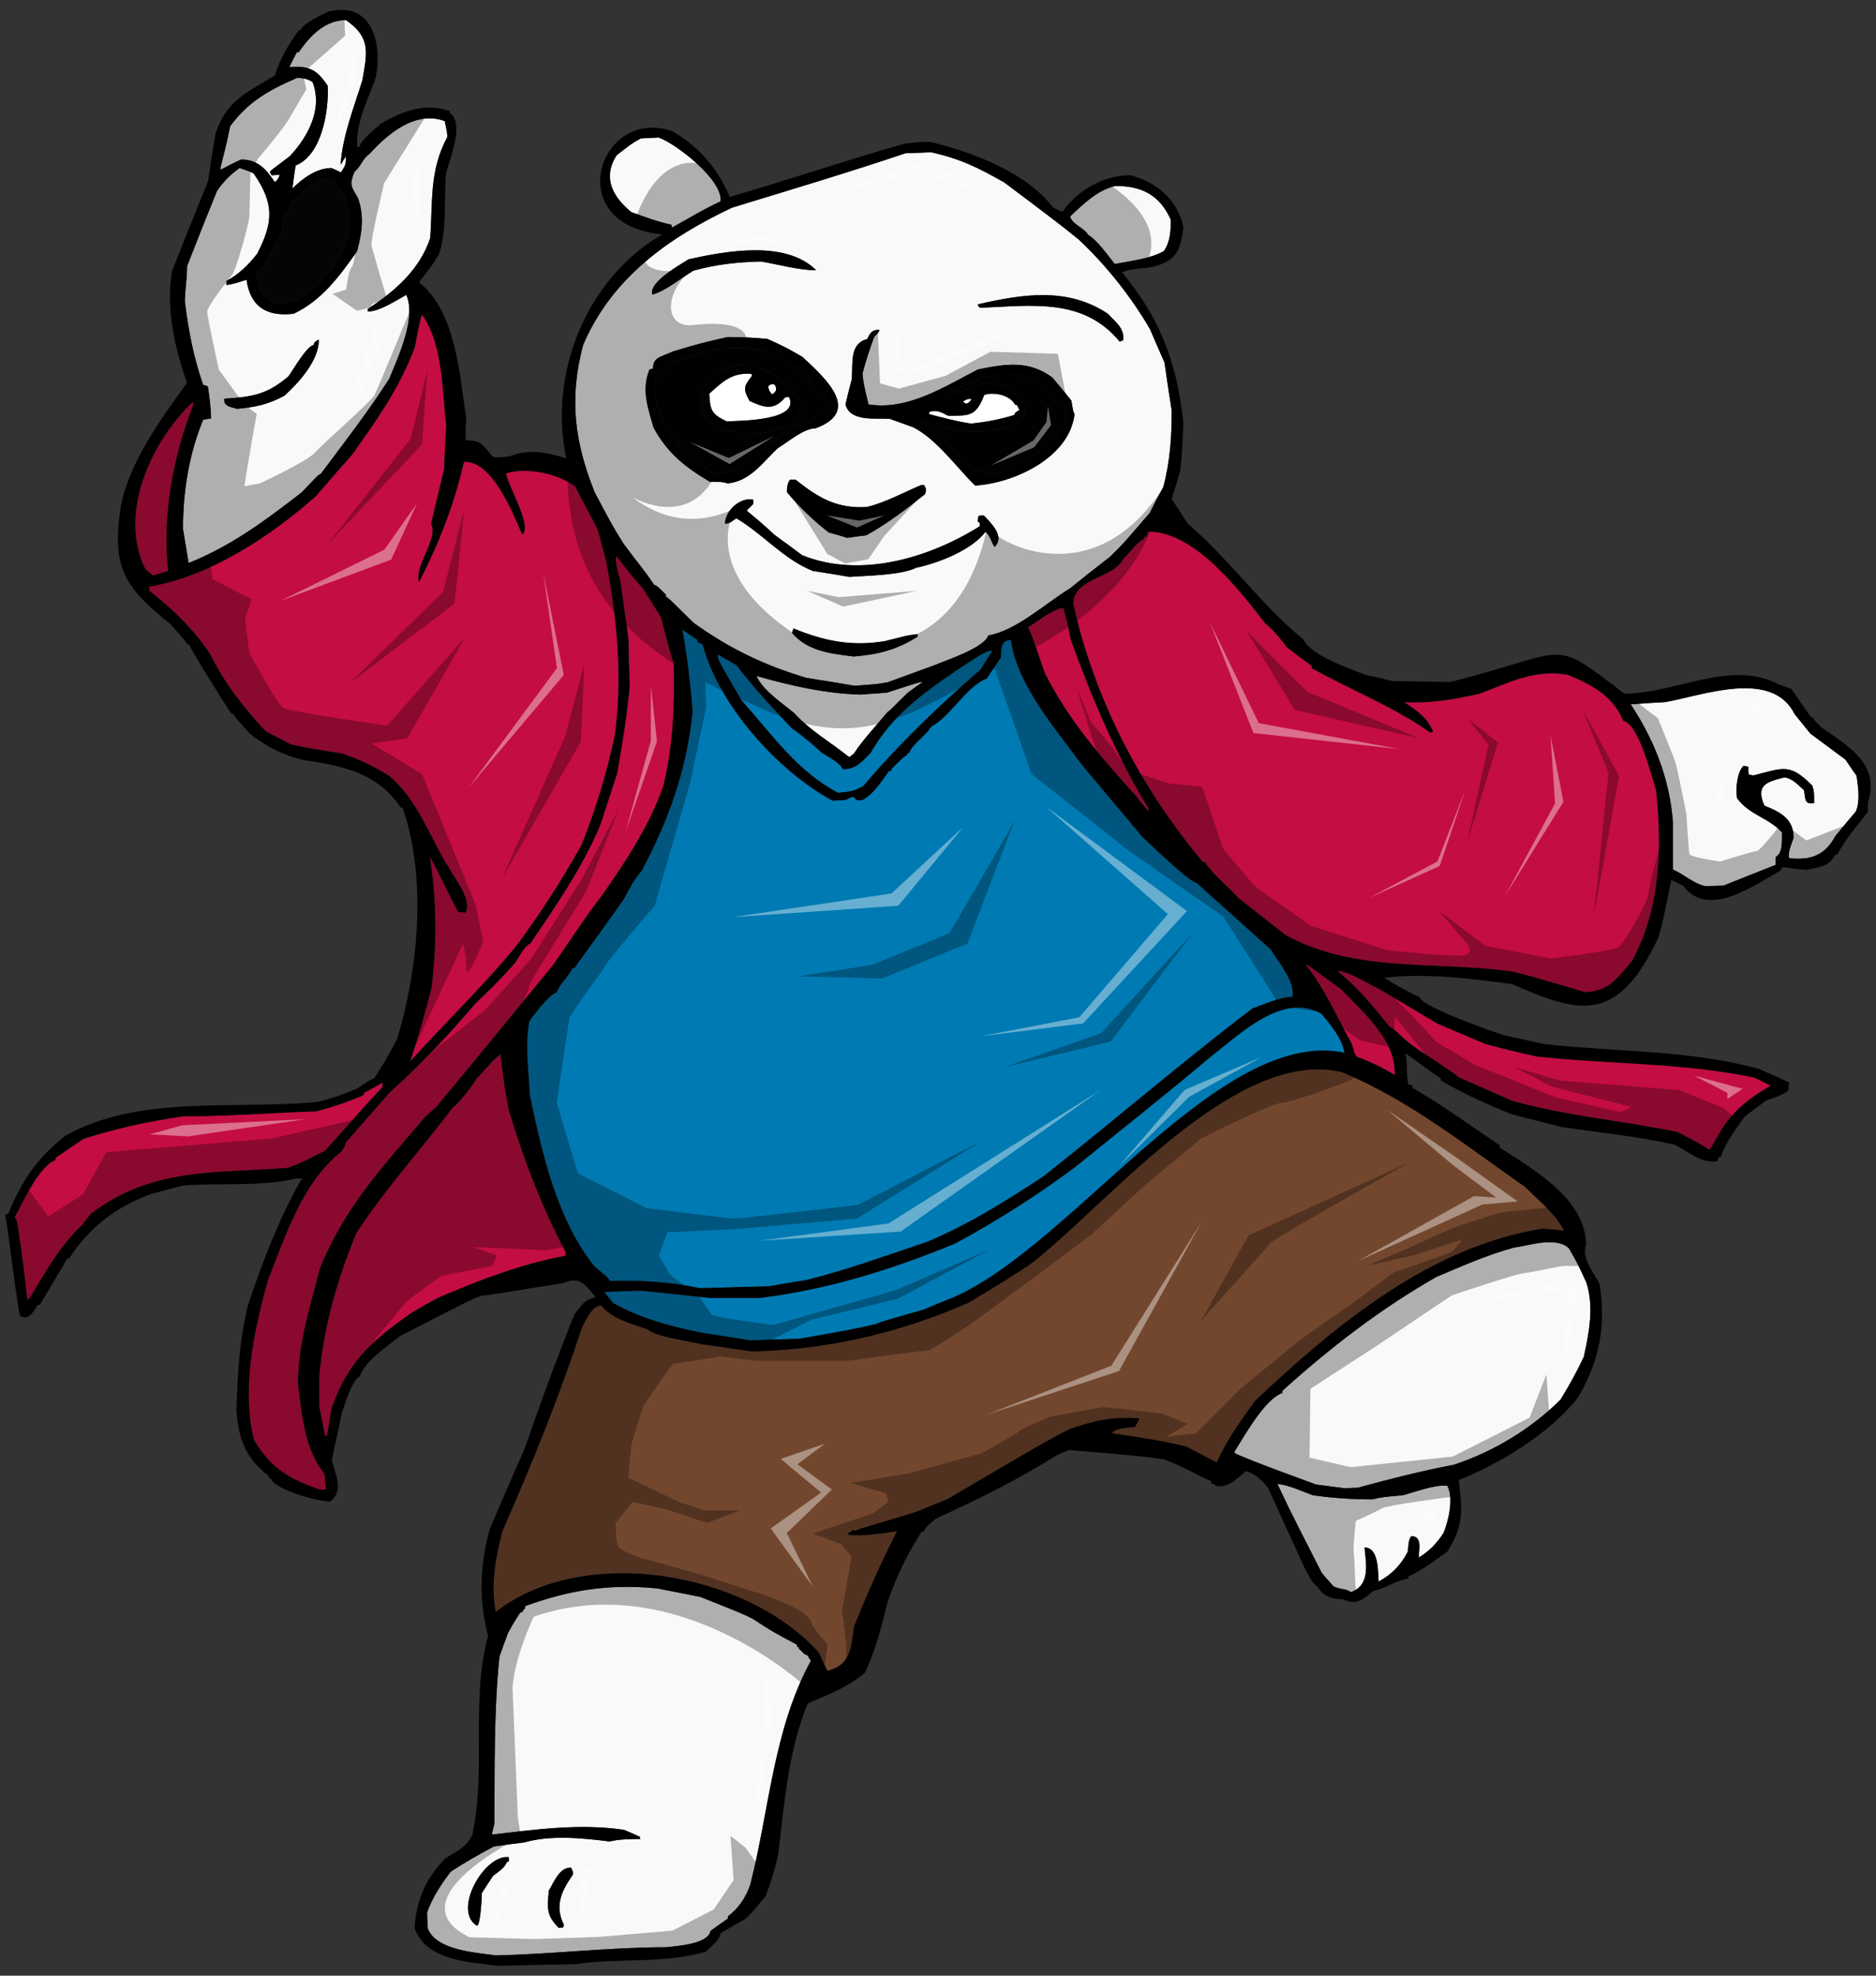
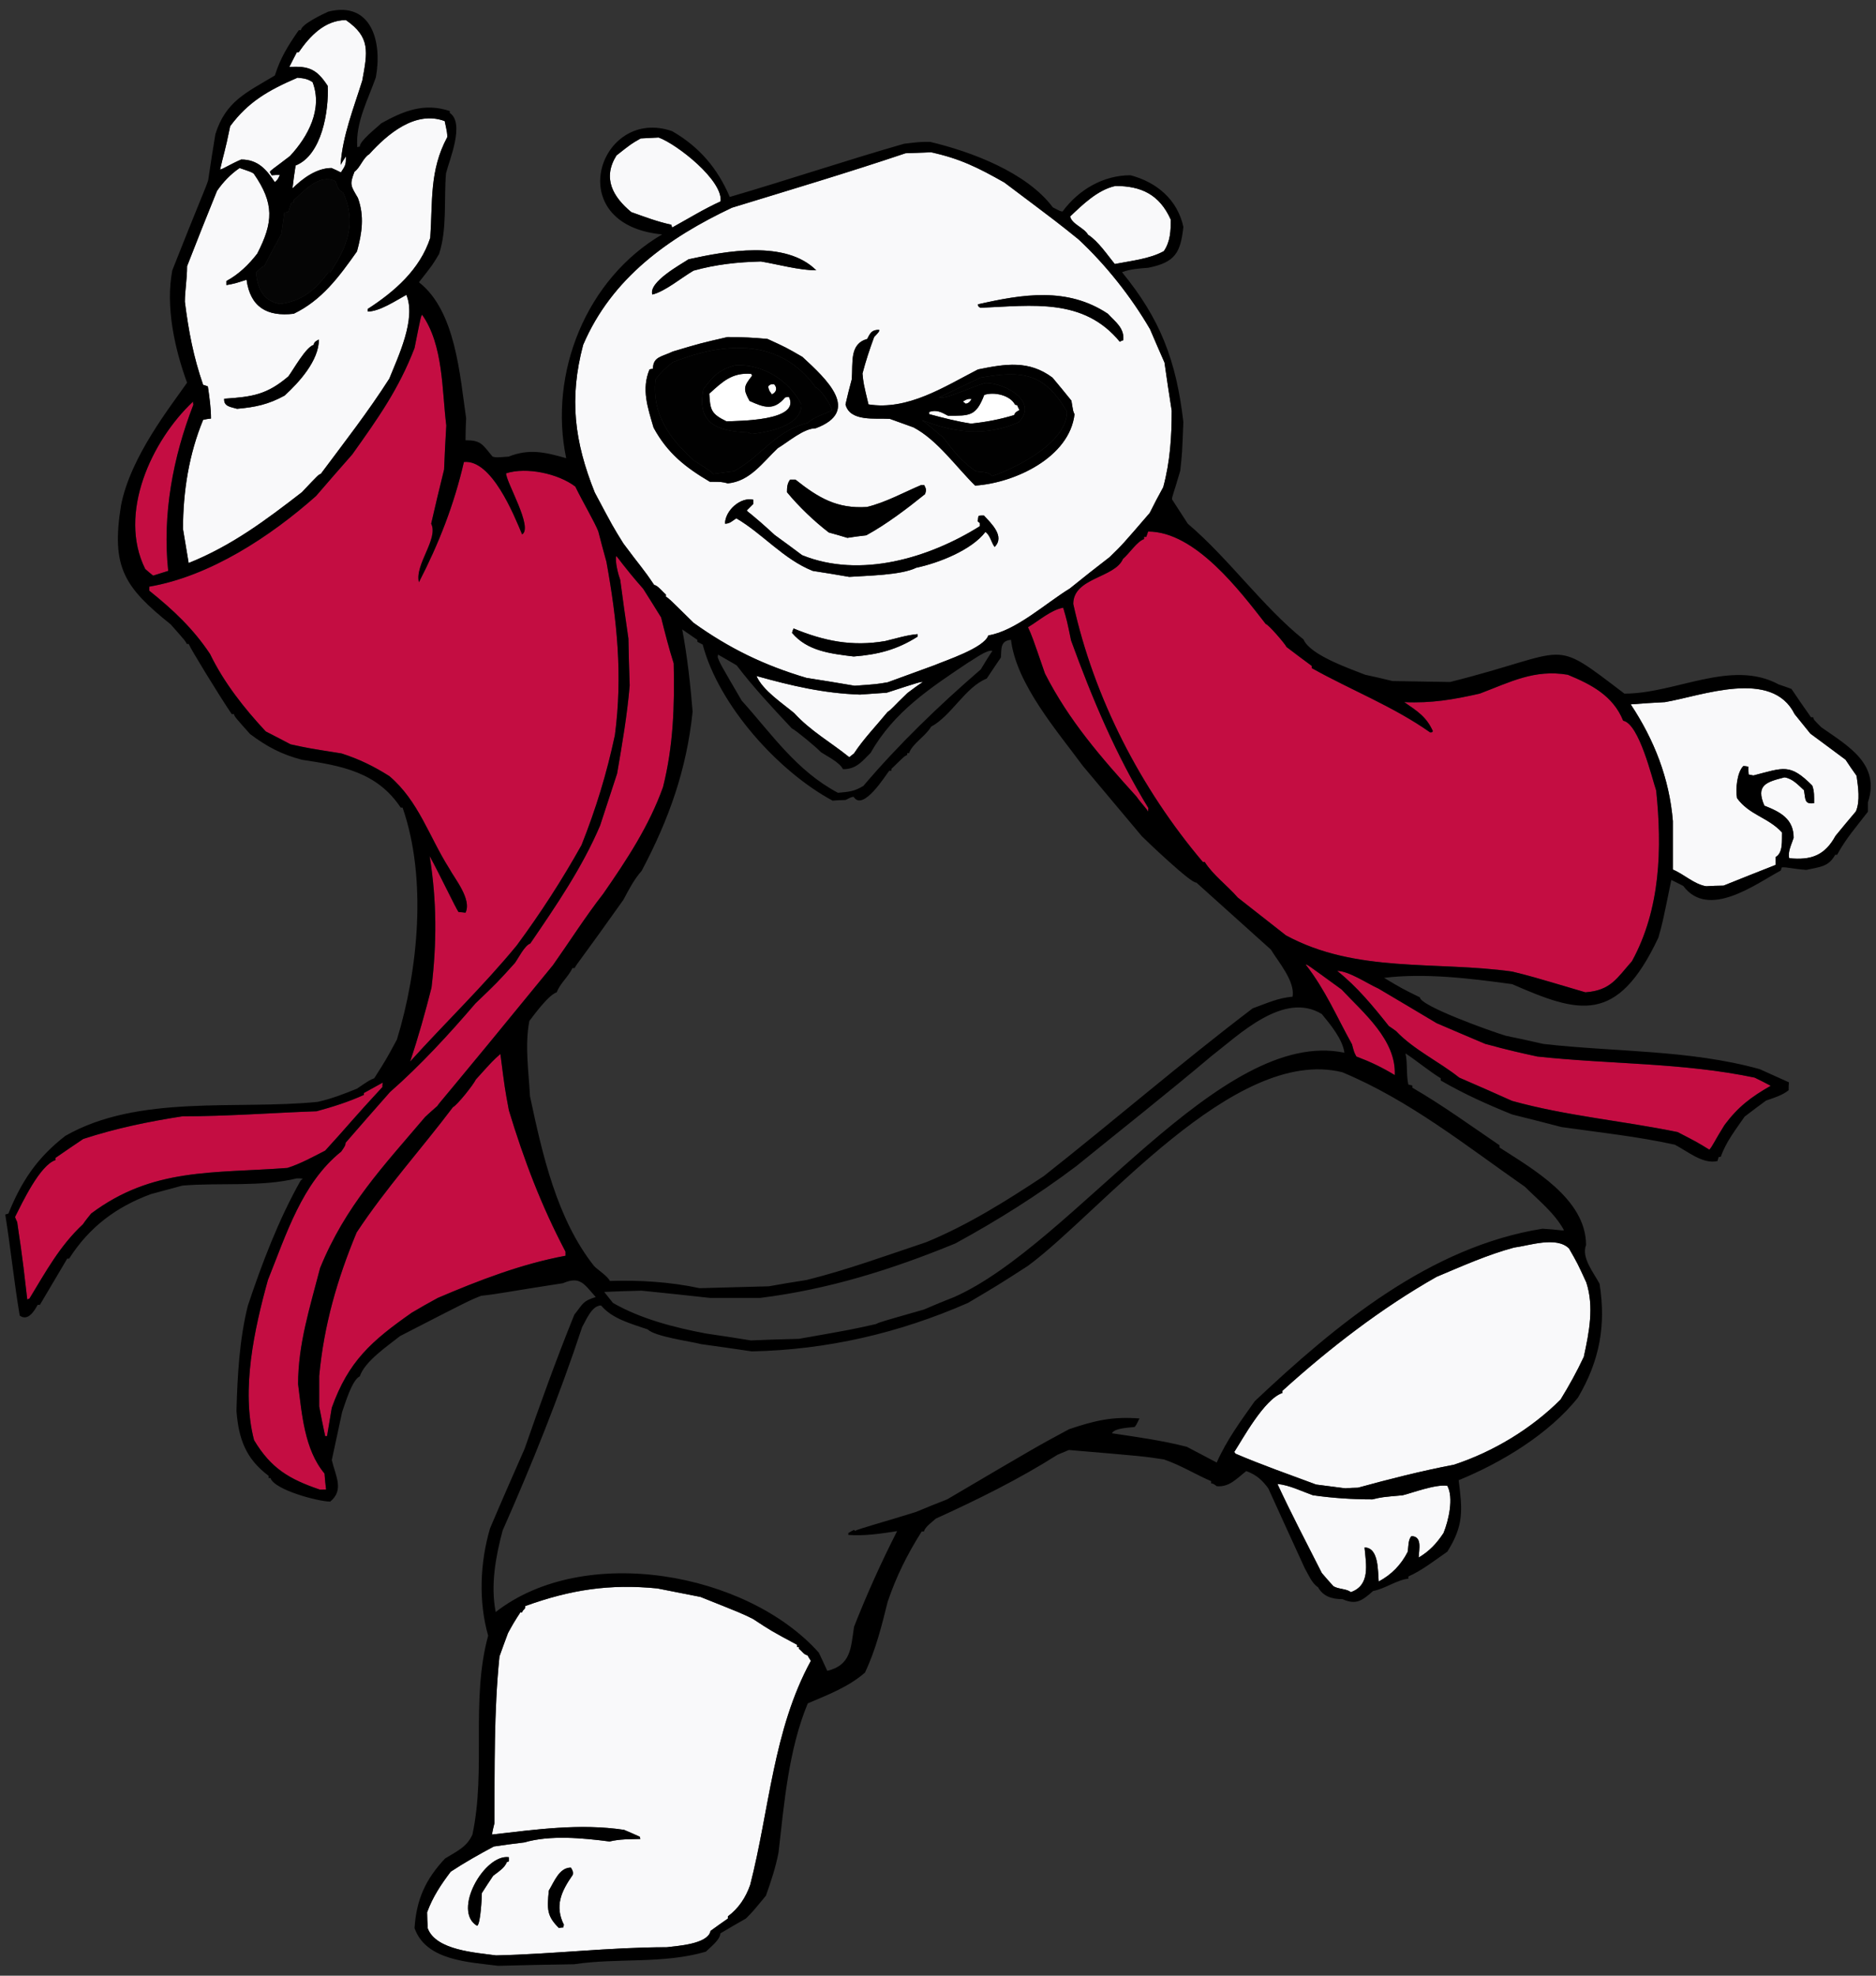
<svg xmlns="http://www.w3.org/2000/svg" version="1.1" id="Layer_1" x="0px" y="0px" width="190px" height="200px" viewBox="0 0 190 200" style="enable-background:new 0 0 190 200;" xml:space="preserve">
  <rect x="0" y="0" width="190" height="200" fill="#333333" stroke="none" />
-   <path id="color6" style="fill:#73472E;" d="M135.939,108.545c6.82,2.837,12.522,7.425,18.513,11.597  c1.4,1.401,2.994,2.646,3.95,4.397c-0.191,0.063-0.605-0.063-2.166-0.158c-11.439,1.816-20.963,9.749-29.153,17.46  c-1.465,2.07-2.836,3.919-3.854,6.212c-1.021-0.543-2.039-1.083-3.026-1.594c-2.487-0.637-5.034-0.987-7.584-1.369  c0.255-0.543,1.849-0.573,2.294-0.637c0.256-0.255,0.382-0.733,0.511-0.86c-2.771-0.223-4.588,0.223-7.138,1.082  c-3.153,1.69-3.153,1.69-12.36,7.107c-1.055,0.412-2.104,0.826-3.154,1.273c-2.71,0.86-5.896,1.723-6.149,1.913  c-0.063-0.031-0.099-0.064-0.128-0.098c-0.191,0.098-0.383,0.191-0.573,0.32c0,0.063,0,0.127,0,0.189  c1.655,0.128,3.281-0.128,4.938-0.383c-1.624,3.188-3.058,6.373-4.364,9.688c-0.318,2.165-0.318,3.885-2.708,4.458  c-0.287-0.637-0.574-1.241-0.86-1.847c-7.296-8.156-23.768-11.089-32.721-4.11c-0.541-2.709,0-5.639,0.7-8.251  c2.964-6.692,5.767-13.67,8.061-20.614c0.383-0.639,0.956-2.167,1.911-2.167c1.149,1.37,3.06,1.848,4.717,2.421  c0.733,0.733,4.333,1.21,5.447,1.498c1.691,0.225,3.378,0.478,5.1,0.73c7.613-0.157,14.91-1.848,21.887-4.904  c3.123-1.849,3.123-1.849,6.087-3.76C111.443,122.75,124.972,105.83,135.939,108.545z" />
-   <path id="color5" style="fill:#007AB3;" d="M133.871,102.651c0.891,1.083,2.101,2.547,2.292,3.918  c-12.592-2.632-27.424,19.369-39.508,24.726c-1.05,0.415-2.069,0.827-3.089,1.273c-4.463,1.274-4.463,1.274-4.846,1.466  c-2.387,0.541-2.387,0.541-7.805,1.498c-1.624,0.031-3.248,0.095-4.874,0.16c-1.528-0.257-3.06-0.479-4.558-0.703  c-3.186-0.605-6.563-1.465-9.398-3.089c-0.316-0.383-0.605-0.765-0.891-1.116c1.241-0.063,2.518-0.095,3.791-0.128  c2.295,0.225,4.588,0.479,6.915,0.732c1.687,0,3.377,0,5.095,0c6.884-0.857,13.319-2.866,19.757-5.511  c4.267-2.324,8.377-4.906,12.265-7.837c4.555-3.697,9.207-7.361,13.698-11.151C125.457,104.786,130.013,100.295,133.871,102.651z   M61.769,129.67c3.026-0.096,6.116,0.096,9.08,0.731c2.325-0.063,4.651-0.126,7.01-0.19c1.272-0.224,2.548-0.445,3.822-0.637  c4.109-1.021,8.093-2.484,12.106-3.823c4.205-1.721,8.158-4.206,11.916-6.69c7.074-5.577,13.986-11.535,21.156-16.983  c1.338-0.478,2.613-1.082,4.045-1.179c0.287-1.559-1.464-3.566-2.196-4.778c-2.518-2.263-5.034-4.523-7.552-6.786  c-0.479,0.158-5.129-4.302-5.51-4.684c-2.01-2.39-4.016-4.779-5.992-7.137c-2.548-3.474-6.723-8.252-7.264-12.745  c-1.082,0.095-0.958,0.859-1.021,1.785c-0.477,0.7-0.956,1.4-1.433,2.134c-2.167,0.861-3.569,3.76-5.639,4.875  c-0.542,0.956-1.88,1.688-2.231,2.675c-0.063,0-0.127,0-0.191,0c0,0.065,0,0.128,0,0.191c-0.255,0.096-0.255,0.096-1.593,1.401  c0,0.064,0,0.128,0,0.191c-0.093,0-0.158,0-0.223,0c-0.317,0.382-2.644,4.175-3.599,2.645c-0.192,0-0.192,0-0.829,0.318  c-0.446,0-0.894,0.031-1.308,0.064c-5.512-2.963-11.533-9.655-13.157-15.804c-0.191-0.096-0.383-0.191-0.543-0.287  c0-0.063,0-0.128,0-0.19c-0.509-0.351-1.02-0.702-1.528-1.051c0.509,2.708,0.828,5.575,1.051,8.313  c-0.605,5.864-2.39,10.897-5.161,16.122c-0.765,0.86-1.308,1.912-1.848,2.931c-4.016,5.673-4.843,6.629-4.938,6.915  c-0.098,0-0.159,0-0.225,0c-0.414,0.892-1.243,1.528-1.592,2.451c-0.861,0.288-2.295,2.296-2.771,2.9  c-0.48,2.486-0.066,5.1,0.063,7.614c1.242,5.832,2.709,12.428,6.501,17.207C60.59,128.586,61.513,129.16,61.769,129.67z   M72.729,66.266c-0.031,0.097-0.031,0.19-0.031,0.288c0.223,0.605,0.223,0.605,2.42,4.365c3.091,3.44,5.545,7.104,9.75,9.335  c1.082-0.097,1.656-0.128,2.581-0.702c3.6-4.237,7.678-8.157,11.885-11.788c0.384-0.637,0.764-1.274,1.179-1.879  c-0.543-0.159-1.912,0.892-2.391,1.146c-3.856,2.58-7.582,5.001-9.939,9.175c-0.925,0.926-1.467,1.659-2.805,1.659  c-0.35-0.702-1.561-1.276-2.23-1.721c-0.477-0.51-2.517-2.198-2.963-2.422c-1.943-2.071-3.855-4.111-5.576-6.372  C73.97,66.968,73.333,66.616,72.729,66.266z" />
  <path id="color4" style="fill:#C40D42;" d="M32.869,149.169c0.032,0.541,0.098,1.082,0.159,1.624c-0.222,0-0.444,0-0.636,0  c-3.092-1.052-4.939-2.135-6.66-5.002c-1.338-5.098,0.033-11.277,1.402-16.217c1.848-4.588,3.441-9.812,7.424-12.999  c0.414-0.605,0.414-0.605,0.445-0.893c1.497-1.721,2.994-3.44,4.493-5.13c3.089-2.707,5.989-5.863,8.665-8.985  c2.198-2.103,2.198-2.103,3.982-4.077c0.352-0.478,0.987-1.784,1.562-1.976c2.612-3.824,5.257-7.679,7.074-11.947  c0.572-1.753,1.146-3.505,1.72-5.258c0.511-2.963,1.021-5.927,1.275-8.921c-0.064-1.593-0.098-3.187-0.129-4.747  c-0.285-1.976-0.574-3.951-0.827-5.928c-0.191-0.507-0.544-1.846-0.414-2.42c0.19,0.128,0.667,0.956,2.739,3.314  c0.605,0.956,1.211,1.912,1.815,2.899c0.383,1.529,0.797,3.153,1.274,4.651c0.097,4.268-0.032,8.349-1.082,12.521  c-1.402,3.918-3.666,7.359-6.055,10.799c-1.816,2.328-3.408,4.845-5.097,7.234c-11.216,13.731-11.599,14.017-11.693,14.24  c-0.414,0.352-0.828,0.734-1.243,1.115c-4.27,5.033-8.061,8.986-10.642,15.294c-1.019,3.951-2.23,7.679-2.23,11.757  C30.578,143.115,30.83,146.749,32.869,149.169z M50.68,106.698c-0.733,0.638-0.733,0.638-2.484,2.58  c-0.256,0.542-1.88,2.582-2.325,2.805c-3.219,4.268-6.787,8.188-9.751,12.68c-1.974,4.746-3.313,9.398-3.791,14.529  c0,1.019,0,2.039,0,3.088c0.191,0.99,0.383,1.979,0.606,2.999c0.063,0,0.126,0,0.19,0c0.158-0.958,0.318-1.913,0.478-2.87  c1.689-4.715,4.014-6.755,8.094-9.62c0.86-0.513,1.752-1.021,2.645-1.5c4.173-1.783,8.475-3.441,12.936-4.269  c0-0.159,0-0.287,0-0.416c-2.452-4.649-4.207-9.269-5.736-14.305C51.126,110.17,51.126,110.17,50.68,106.698z M38.733,110.042  c0-0.156,0-0.317,0.032-0.447c-0.637,0.353-1.274,0.702-1.913,1.055c0,0.063,0,0.126,0,0.191c-1.528,0.698-3.153,1.209-4.779,1.654  c-4.523,0.16-9.079,0.512-13.603,0.512c-3.475,0.539-6.725,1.21-10.038,2.292c-0.955,0.637-1.879,1.275-2.804,1.912  c0,0.063,0,0.126,0,0.225c-1.593,0.509-3.377,4.331-4.109,5.767c0.064,0.158,0.127,0.317,0.223,0.51  c0.224,1.688,0.415,2.421,1.021,7.838c0.063-0.032,0.126-0.064,0.223-0.097c1.688-2.772,3.059-5.321,5.416-7.52  c0.256-0.38,0.544-0.73,0.828-1.083c6.246-4.682,12.362-4.046,19.881-4.618c1.308-0.415,2.581-1.116,3.824-1.752  C35.133,114.089,35.77,113.229,38.733,110.042z M135.431,98.285c2.008,1.594,3.632,3.567,5.226,5.578  c0.223,0.156,0.477,0.316,0.73,0.509c1.816,1.912,4.365,3.09,6.404,4.716c1.784,0.766,3.57,1.562,5.354,2.357  c5.51,1.529,11.184,2.008,16.76,3.155c1.975,1.02,1.975,1.02,3.217,1.782c0.352-0.383,0.542-0.924,1.529-2.485  c1.37-1.848,2.677-2.833,4.685-3.983c-0.542-0.285-1.085-0.572-1.627-0.826c-7.295-1.53-14.654-1.339-22.015-2.137  c-3.823-0.826-4.302-1.051-5.256-1.274c-1.658-0.701-3.316-1.401-4.939-2.103c-1.977-1.18-3.952-2.359-5.896-3.505  C138.521,99.592,136.607,98.285,135.431,98.285z M137.373,106.951c1.436,0.543,2.58,1.086,3.889,1.881  c0.159-3.567-3.188-6.309-5.387-8.666c-3.504-2.549-3.504-2.549-3.63-2.519c2.038,2.646,3.089,5.195,4.682,8.062  C137.149,106.538,137.149,106.538,137.373,106.951z M58.899,85.543c1.466-3.696,2.548-7.233,3.378-11.122  c0.795-6.052,0.223-11.597-0.858-17.554c-0.288-1.051-0.574-2.069-0.828-3.091c-0.414-1.021-1.5-2.836-2.327-4.523  c-1.72-1.309-4.938-2.008-7.008-1.339c0,0.893,2.771,5.514,1.623,6.182c-0.828-1.977-3.09-7.614-5.894-7.329  c-0.987,4.303-2.549,8.285-4.555,12.171c-0.446-1.785,2.006-4.397,1.241-5.925c0.416-1.851,0.861-3.666,1.307-5.481  c0.063-1.497,0.128-2.995,0.224-4.458c-0.446-3.57-0.286-8.158-2.453-11.218c-0.129,0.192-0.129,0.192-0.765,3.378  c-1.593,4.142-3.696,7.104-6.308,10.768c-1.242,1.402-2.453,2.805-3.664,4.206c-4.588,4.078-10.736,8.124-16.886,9.176  c0,0.127,0,0.255,0,0.415c2.421,1.943,4.427,3.822,6.149,6.403c1.401,2.899,3.471,5.514,5.639,7.838  c0.829,0.415,1.657,0.861,2.517,1.307c1.754,0.383,1.754,0.383,5.162,0.924c1.784,0.572,3.28,1.306,4.842,2.293  c2.963,2.518,4.016,6.118,6.054,9.335c0.543,1.019,2.326,3.153,1.656,4.493c-0.255-0.031-0.478-0.064-0.702-0.064  c-0.286-0.383-2.006-4.016-2.93-5.671c0.732,4.557,0.732,8.762,0.19,13.317c-0.638,2.519-1.339,5.033-2.167,7.487  c3.537-3.919,7.423-7.646,10.8-11.757C54.759,92.425,56.924,89.078,58.899,85.543z M104.111,63.495  c0.413,0.892,0.413,0.892,1.719,4.683c2.454,4.811,5.672,8.475,9.272,12.459c0.511,0.731,1.021,1.21,1.179,1.527  c0-0.126,0-0.255,0.032-0.35c-3.28-5.352-5.704-11.118-7.837-16.982c-0.413-2.007-0.413-2.007-0.797-3.313  C106.438,61.741,105.193,62.856,104.111,63.495z M164.391,72.957c-1.02-2.519-3.217-3.664-5.608-4.651  c-3.376-0.573-5.797,0.73-8.919,1.91c-2.676,0.605-4.875,0.987-7.646,0.86c1.337,0.924,2.231,1.466,2.898,2.93  c-0.063,0.129-0.063,0.129-0.285,0.129c-3.759-2.645-7.998-4.27-11.979-6.501c0-0.094,0-0.158,0-0.223  c-0.861-0.637-1.721-1.273-2.55-1.91c-0.189-0.383-1.879-2.326-2.103-2.326c-2.612-3.345-7.138-9.366-11.917-9.366  c-0.063,0.158-0.128,0.349-0.191,0.54c-0.096,0-0.159,0-0.224,0c0,0.066,0,0.129,0,0.225c-0.699,0.225-1.497,1.466-2.136,2.007  c-0.827,1.942-5.033,1.88-5.033,4.556c2.103,9.527,6.817,18.671,13.128,26.126c0.063,0,0.128,0,0.189,0  c0.828,1.307,2.294,2.39,3.347,3.601c1.625,1.274,3.249,2.55,4.872,3.822c7.107,3.857,15.136,2.581,22.91,3.666  c1.816,0.444,1.816,0.444,7.422,2.101c2.582-0.189,3.186-1.433,4.718-3.153c2.896-5.287,3.056-11.406,2.45-17.268  C167.323,78.819,166.018,73.277,164.391,72.957z M15.507,58.27c-0.288-0.223-0.544-0.445-0.797-0.669  c-2.803-5.608,0.638-13.001,4.843-16.949c0,0.095,0,0.19,0.033,0.317c-2.071,5.321-3.155,11.12-2.55,16.824  C16.525,57.95,16.016,58.109,15.507,58.27z" />
  <path id="color3" style="fill:#010101;" d="M95.477,44.218c-0.287-0.127-0.924-0.828-2.104-1.688  c3.249,1.274,6.435,1.688,9.782,0.223c2.069-2.069-1.309-3.981-3.316-3.981c-1.112,0.223-4.014,1.688-4.747,1.464  c1.402-0.668,2.805-1.338,4.207-2.007c4.301-0.764,6.5-0.445,8.763,3.441c0,3.122-5.067,5.671-7.583,6.532  c-0.287-0.446-1.086-0.415-1.594-0.479C97.451,46.831,96.496,45.556,95.477,44.218z M66.388,38.42  c0.511-0.7,1.051-1.211,1.753-1.753c5.289-2.102,10.896-2.452,14.497,2.581c0.383,0,1.625,1.881,1.625,2.295  c-0.796,0.382-1.849,0.669-2.454,1.273c-3.218,0.733-4.778,3.443-7.456,4.876c-0.733,0.094-1.433,0.191-2.135,0.285  c-0.255-0.285-0.255-0.285-1.909-1.337C67.853,44.442,66.006,41.956,66.388,38.42z M75.723,43.772  c0.128,0.031,0.255,0.096,0.414,0.159c1.657-0.191,5.034-0.796,5.034-2.963c-1.212-2.452-3.983-4.174-6.723-3.981  c-1.592,0.413-2.294,1.147-3.219,2.42C70.562,42.849,72.6,43.646,75.723,43.772z" />
  <path id="fill" style="fill:#FFFFFF;" d="M98.345,42.882c-1.467-0.225-2.805-0.575-4.238-0.958c0-0.096,0-0.159,0-0.223  c0.763-0.255,1.241,0.031,1.91,0.384c2.199,0,2.836,0.063,3.665-2.104c0.989-0.352,2.646,0.031,3.121,0.987  c0.065,0,0.129,0.032,0.223,0.063c0.064,0.16,0.131,0.319,0.227,0.479c-0.287,0.158-0.448,0.223-0.542,0.508  C101.241,42.467,99.875,42.722,98.345,42.882z M73.588,42.658c1.085-0.065,7.551,0,6.31-2.485c-0.127,0-0.254,0.031-0.382,0.063  c-1.148,1.37-2.136,1.021-3.602,0.351c-0.668-1.21-0.605-1.464,0.254-2.548c-0.031-0.063-0.063-0.127-0.063-0.191  c-1.975-0.159-2.932,0.797-4.271,2.009C71.932,41.478,71.994,41.894,73.588,42.658z M98.407,40.395  c-0.383-0.063-0.573,0.063-0.892,0.256c0.095,0.064,0.19,0.126,0.286,0.222C98.121,40.809,98.216,40.683,98.407,40.395z   M78.399,38.896c-0.352,0-0.382,0-0.605,0.225c0.096,0.414,0.096,0.414,0.381,0.796C78.655,39.727,78.75,39.247,78.399,38.896z" />
  <path id="color2" style="fill:#050505;" d="M34.751,19.494c1.401,3.058,0.414,5.48-1.308,8.094c-0.063,0-0.127,0-0.191,0  c-1.37,1.784-2.643,2.897-4.905,3.185c-1.721-0.319-2.263-1.593-2.423-3.185c0.606-0.573,0.606-0.573,0.828-0.638  c0.573-1.115,1.147-2.2,1.753-3.282c0.097-0.733,0.19-1.434,0.288-2.135c0.125-0.031,0.253-0.063,0.414-0.095  c0.094-0.32,0.191-0.605,0.285-0.894c0.064-0.031,0.16-0.064,0.256-0.064c0-0.095,0-0.159,0-0.223  c1.146-1.02,2.613-2.709,4.238-1.912C34.176,18.89,34.239,19.24,34.751,19.494z" />
  <path id="color1" style="fill:#F9F9FA;" d="M80.916,166.915c0-0.063,0-0.128,0-0.191c-0.063,0-0.128,0-0.191,0  c0-0.095,0-0.159,0-0.222c-2.611-1.402-2.611-1.402-4.459-2.614c-1.085-0.54-1.085-0.54-5.321-2.229  c-1.466-0.286-2.932-0.574-4.365-0.86c-4.843-0.478-8.792,0.128-13.382,1.784c0,0.414-0.191,0.256-0.319,0.636  c-0.063,0-0.128,0-0.191,0c-0.062,0.193-0.351,0.447-1.241,2.106c-0.288,0.764-0.572,1.56-0.86,2.357  c-0.574,5.607-0.479,11.245-0.51,16.887c-0.095,0.383-0.191,0.765-0.255,1.147c4.46-0.511,8.888-1.147,13.382-0.479  c0.509,0.222,1.051,0.444,1.593,0.698c0,0.064,0.031,0.129,0.063,0.225c-1.083,0.032-2.07,0-3.122,0.256  c-2.708-0.352-6.022-0.669-8.635,0.096c-1.051,0.127-2.07,0.254-3.09,0.412c-1.498,0.8-2.963,1.627-4.365,2.55  c-0.986,1.307-1.816,2.548-2.39,4.11c0,0.544,0.033,1.084,0.064,1.625c0.828,2.23,4.875,2.453,6.915,2.739  c5.767-0.126,11.533-0.827,17.3-0.827c0.923-0.128,4.175-0.286,4.428-1.655c0.573-0.416,1.147-0.83,1.753-1.245  c0-0.093,0-0.156,0-0.223c1.083-0.797,1.816-1.91,2.262-3.187c1.943-7.55,2.326-15.707,6.148-22.684  c-0.126-0.191-0.253-0.383-0.351-0.573C81.459,167.553,81.203,167.106,80.916,166.915z M51.54,188.42  c-0.095,0.033-0.158,0.063-0.224,0.097c-0.159,0.54-0.923,1.021-1.37,1.371c-0.383,0.572-0.766,1.146-1.146,1.751  c0,0.413-0.128,3.153-0.479,3.313c-2.549-1.497,0.732-7.296,3.217-6.945C51.54,188.135,51.54,188.261,51.54,188.42z M58.009,189.79  c-1.179,1.691-1.849,3.155-0.894,5.067c-0.031,0.063-0.063,0.159-0.063,0.256c-0.16,0-0.32,0.029-0.445,0.063  c-1.212-1.21-1.212-1.878-1.021-3.792c0.541-0.893,1.052-2.326,2.231-2.326C57.976,189.314,58.072,189.472,58.009,189.79z   M146.582,150.41c0.669,1.212,0.127,3.539-0.384,4.781c-0.7,1.051-1.402,1.816-2.517,2.484c0.031-0.828,0.383-2.166-0.733-2.166  c-0.349,0.35-0.285,1.083-0.383,1.594c-0.669,1.307-1.625,2.293-2.931,2.994c-0.096-0.987,0.033-3.443-1.435-3.443  c0.16,1.723,0.606,3.824-1.401,4.525c-0.349-0.349-1.241-0.286-1.751-0.605c-0.414-0.445-0.797-0.894-1.178-1.339  c-1.5-2.964-3.093-5.99-4.494-9.017c1.242,0.128,2.422,0.733,3.6,1.149c2.04,0.285,3.95,0.414,6.022,0.414  c0.955-0.226,0.955-0.226,3.061-0.414C142.885,151.178,145.403,150.22,146.582,150.41z M158.913,126.387  c0.857,1.498,0.857,1.498,1.75,3.44c0.797,2.455,0.288,5.035-0.255,7.522c-0.699,1.496-1.495,2.931-2.357,4.331  c-2.964,2.963-6.819,5.289-10.8,6.595c-3.316,0.637-6.47,1.435-9.719,2.327c-0.446,0-0.858,0.03-1.274,0.063  c-0.985-0.127-1.975-0.255-2.963-0.383c-2.739-1.02-5.48-1.976-8.156-3.121c-0.064-0.063-0.098-0.126-0.127-0.189  c0.796-1.211,3.025-5.353,4.873-5.96c0-0.095,0-0.157,0-0.222c4.748-4.301,10.037-8.38,15.611-11.535  c2.581-1.082,5.13-2.23,7.84-2.962C154.864,126.101,157.636,125.114,158.913,126.387z M188.033,78.532  c0.159,1.147,0.381,2.518-0.064,3.6c-0.701,0.83-1.401,1.658-2.071,2.485c-1.084,1.976-2.453,2.484-4.684,2.262  c-0.191-0.605,0.255-1.464,0.444-2.07c0-1.912-1.337-2.612-2.963-3.251c-0.89-2.069,0.159-2.391,2.04-2.866  c0.828,0.126,1.371,0.764,1.974,1.305c0.16,0.956,0.034,1.435,1.022,1.308c0-0.638,0.032-1.211-0.189-1.784  c-2.264-2.262-2.869-1.816-5.959-1.02c-0.158-0.031-0.318-0.064-0.479-0.096c-0.032-0.286-0.032-0.541-0.032-0.797  c-0.189-0.032-0.35-0.063-0.508-0.063c-0.64,0.637-0.797,2.326-0.64,3.249c1.245,1.721,3.155,1.943,4.557,3.474  c-0.03,0.796,0.13,2.039-0.636,2.485c0,0.254,0,0.509,0,0.797c-1.785,0.699-3.537,1.401-5.29,2.102  c-0.605,0-1.179,0.032-1.751,0.063c-1.211-0.189-2.232-1.211-3.378-1.688c0-1.656,0-3.282,0-4.907  c-0.351-4.302-1.88-8.219-4.269-11.819c1.147-0.098,2.293-0.16,3.473-0.225c3.729-0.638,10.832-3.408,13.127,1.212  c0.509,0.637,1.052,1.305,1.594,1.974c1.179,0.861,2.358,1.753,3.567,2.645C187.268,77.45,187.648,77.991,188.033,78.532z   M80.438,72.191c-1.179-0.987-3.186-2.292-3.823-3.759c3.535,0.986,6.785,1.754,10.482,1.881c0.893-0.064,1.784-0.127,2.709-0.19  c3.345-1.086,3.345-1.086,3.663-1.086c-0.541,0.352-1.051,0.733-1.561,1.116c-1.498,1.433-1.594,1.655-2.008,1.912  c-1.146,1.401-2.422,2.707-3.409,4.206c-0.159,0.126-0.318,0.255-0.477,0.381C84.166,75.155,82.096,74.007,80.438,72.191z   M63.138,55.02c1.721,2.325,1.975,2.485,3.122,4.206c0.318,0,0.892,0.731,1.179,0.956c0,0.063,0,0.127,0,0.223  c0.288,0.159,0.288,0.159,2.805,2.644c3.601,2.58,7.136,4.303,11.438,5.575c1.625,0.256,3.249,0.512,4.874,0.796  c2.229-0.157,2.229-0.157,3.346-0.35c1.562-0.573,3.122-1.146,4.716-1.721c1.116-0.479,5.065-1.752,5.479-3.026  c2.772-0.446,5.8-3.25,8.252-4.746c1.339-1.085,2.676-2.135,4.043-3.188c1.277-1.242,1.277-1.242,4.049-4.461  c0.445-0.89,0.892-1.753,1.371-2.611c0.698-2.581,0.858-5.098,0.858-7.742c-0.253-1.624-0.509-3.249-0.731-4.875  c-0.51-1.146-0.986-2.262-1.466-3.377c-1.912-3.281-4.46-6.499-7.232-9.081c-2.008-1.623-2.008-1.623-7.52-5.766  c-2.646-1.499-4.492-2.422-7.423-3.059c-0.861,0.032-1.721,0.064-2.581,0.096c-5.768,1.943-11.758,3.727-17.587,5.514  c-6.403,3.024-12.17,7.103-15.07,13.889c-1.434,5.417-0.893,9.781,1.179,14.944C62.086,53.33,62.086,53.33,63.138,55.02z   M92.928,64.45c-2.103,1.338-4.048,1.816-6.468,2.007c-2.327-0.286-4.686-0.541-6.245-2.39c0.033-0.158,0.096-0.316,0.158-0.445  c3.093,1.274,5.928,1.848,9.272,1.274c1.085-0.255,2.168-0.605,3.283-0.701C92.928,64.259,92.928,64.355,92.928,64.45z   M100.734,55.369c-0.354-0.477-0.413-1.114-0.926-1.528c-1.401,1.847-4.746,3.154-7.008,3.632c-1.563,0.765-5.002,0.796-6.786,0.925  c-1.245-0.223-2.487-0.415-3.698-0.605c-2.963-1.179-5.063-3.76-7.741-5.322c-0.415,0.254-0.638,0.543-1.146,0.543  c0-1.309,1.56-2.74,2.868-2.423c0,0.127,0,0.256,0,0.414c-0.223,0.225-0.447,0.447-0.67,0.67c0.096,0.16,0.447,0.284,2.836,2.483  c0.922,0.671,1.848,1.34,2.772,2.041c5.892,2.39,12.871,0.286,18.001-2.931c0-0.129,0-0.224,0-0.32  c-0.095-0.063-0.16-0.125-0.225-0.19c0.032-0.19,0.063-0.381,0.097-0.54c0.16-0.033,0.351-0.033,0.542-0.033  C100.352,52.947,101.818,54.286,100.734,55.369z M79.705,49.826c0-0.51,0.031-0.893,0.319-1.274c0.158,0,0.349,0,0.54,0  c2.327,1.849,4.205,2.963,7.234,2.771c1.943-0.477,3.696-1.463,5.513-2.229c0.095,0,0.191,0,0.286,0  c0.191,0.414,0.254,0.444,0.095,0.923c-1.816,1.466-3.917,3.059-5.958,4.174c-0.637,0.065-1.273,0.158-1.91,0.256  c-0.638-0.191-1.275-0.382-1.881-0.542C82.446,52.757,80.916,51.292,79.705,49.826z M112.203,31.762  c0.731,0.796,1.688,1.434,1.562,2.676c-0.128,0.03-0.255,0.096-0.351,0.159c-3.664-4.461-8.826-3.664-14.114-3.44  c-0.225-0.128-0.225-0.128-0.256-0.351C103.538,29.786,108.094,29.021,112.203,31.762z M86.269,38.389  c0.128-1.722-0.253-3.568,1.563-4.078c0.317-0.638,0.478-0.924,1.211-0.924c0,0.191,0,0.191-0.511,0.731  c-0.446,1.212-0.858,2.454-1.18,3.697c0.098,0.987,0.098,0.987,0.607,3.122c3.983,0.637,7.677-1.784,11.087-3.537  c2.804-0.573,5.161-0.956,7.55,0.828c0.641,0.766,1.276,1.53,1.913,2.327c0.19,1.148,0.19,1.148,0.319,1.37  c-0.511,4.396-6.087,6.978-10.07,7.231c-1.942-1.911-3.821-4.619-6.245-5.894c-0.795-0.287-1.591-0.573-2.388-0.86  c-1.467-0.094-4.047,0.319-4.492-1.465C85.823,40.076,86.046,39.216,86.269,38.389z M69.734,26.249  c3.758-0.827,9.842-1.976,12.935,1.115c-1.722,0-3.889-0.605-5.607-0.893c-2.358,0.063-4.524,0.287-6.818,0.926  c-1.212,0.699-2.868,2.102-4.175,2.422C65.654,28.543,69.031,26.726,69.734,26.249z M65.782,37.4  c0.095-0.031,0.223-0.063,0.351-0.063c0-1.243,0.891-1.211,2.007-1.752c2.772-0.828,2.772-0.828,5.545-1.467  c1.464,0,2.674,0.065,4.044,0.191c1.88,0.86,1.88,0.86,3.538,1.817c2.452,2.262,5.989,5.511,1.339,7.231  c-1.212,0-2.806,1.401-3.825,2.007c-1.56,1.466-2.803,3.347-5.063,3.568c-0.639-0.16-0.639-0.16-1.816-0.16  c-2.486-1.464-4.303-2.897-5.704-5.479C65.591,41.224,64.955,39.407,65.782,37.4z M21.05,39.121  c0.158,1.082,0.317,2.165,0.317,3.249c-0.286,0.032-0.542,0.065-0.795,0.129c-1.436,3.471-2.041,7.262-2.041,11.053  c0.192,1.148,0.384,2.296,0.574,3.443c4.364-1.753,7.806-4.333,11.471-7.17c1.687-1.783,1.687-1.783,1.909-1.849  c2.326-3.121,4.812-6.308,6.946-9.652c0.895-2.231,2.741-6.056,1.722-8.476c-1.051,0.573-2.71,1.688-3.92,1.688  c0-0.097,0-0.191,0-0.256c2.71-1.752,5.29-3.983,6.341-7.2c0.254-3.695-0.095-6.817,1.721-10.194c0-0.415,0-0.415-0.256-1.626  c-2.962-1.114-5.8,1.307-7.646,3.346c-0.636,0.381-0.892,1.337-1.497,1.783c-0.511,1.308-0.382,1.402,0.35,2.646  c0.671,1.847,0.415,3.569-0.094,5.415c-1.849,2.612-3.569,4.94-6.404,6.309c-2.709,0.316-4.398-0.671-4.78-3.443  c-1.178,0.382-1.178,0.382-2.039,0.542c0-0.159,0-0.284,0-0.413c1.242-0.668,2.261-1.655,3.123-2.773  c1.624-3.154,1.752-5.065-0.352-8.093c-0.223-0.159-0.223-0.159-1.434-0.572c-0.893,0.605-1.689,1.434-2.295,2.324  c-1.019,2.518-2.039,5.068-3.028,7.616c0,1.368-0.222,2.454-0.222,3.601c0.381,2.994,0.859,5.542,1.848,8.41  C20.73,38.993,20.891,39.057,21.05,39.121z M29.207,38.103c0.541-0.733,1.752-2.932,2.549-3.188  c0.094-0.351,0.254-0.382,0.541-0.541c0,2.133-2.009,4.334-3.474,5.672c-1.624,0.892-2.963,1.178-4.811,1.337  c-0.638-0.191-1.37-0.223-1.307-1.02C25.574,40.172,27.039,39.95,29.207,38.103z M108.381,21.916  c1.273-1.211,2.805-2.708,4.588-3.091c2.611,0,4.461,0.861,5.606,3.41c0,1.114-0.031,2.199-0.7,3.187  c-1.434,0.797-3.377,0.988-4.971,1.305c-0.732-0.89-1.688-2.323-2.707-2.962C109.782,23.032,108.57,22.712,108.381,21.916z   M67.98,22.744c-1.37-0.286-2.707-0.797-4.047-1.273c-1.879-1.561-2.93-3.442-1.497-5.735c1.497-1.179,1.497-1.179,2.454-1.722  c0.605-0.031,1.21-0.063,1.816-0.094c1.848,0.669,6.531,4.333,6.275,6.468c-1.688,0.764-3.279,1.752-4.905,2.645  C68.044,22.935,68.012,22.84,67.98,22.744z M29.301,6.782c0.256-0.511,0.511-1.018,0.766-1.497c0.064,0,0.129,0,0.19,0  c1.117-1.626,2.646-3.251,4.779-3.251c2.486,1.723,2.198,3.186,1.657,6.119c-0.86,2.771-2.006,5.606-2.197,8.538  c0.158-0.288,0.35-0.573,0.541-0.861c0,0.861-0.031,0.893-0.509,1.626c-0.319-0.159-0.639-0.319-0.956-0.447  c-1.499,0-2.932,1.052-3.951,2.071c0.096-0.797,0.191-1.561,0.318-2.326c2.676-1.051,3.378-5.577,3.25-8.062  C32.105,7.036,31.308,6.653,29.301,6.782z M24.427,16.149c-1.115,0.478-1.816,0.956-2.135,1.019c0.352-1.592,0.478-1.719,1.02-4.395  c1.816-2.452,3.854-3.632,6.818-4.906c0.638,0.064,0.987,0.096,1.528,0.446c1.053,2.739-0.477,5.542-2.292,7.485  c-1.69,1.307-1.976,1.435-2.041,1.625c0.065,0.097,0.129,0.191,0.191,0.319c0.255-0.031,0.542-0.031,0.829-0.031  c-0.224,0.479-0.224,0.479-0.51,0.733C26.975,17.137,26.115,16.149,24.427,16.149z" />
  <path id="outline" d="M184.462,73.625c-0.765-0.764-0.765-0.764-0.828-1.019c-0.093,0-0.159,0-0.222,0  c-0.669-0.956-1.339-1.91-1.975-2.866c-0.447-0.16-0.861-0.32-1.274-0.446c-4.811-2.611-10.419,0.923-15.644,0.923  c-7.64-5.801-5.172-4.313-17.65-1.179c-1.943-0.031-3.887-0.063-5.831-0.094c-0.923-0.223-1.849-0.447-2.771-0.638  c-1.435-0.573-5.575-1.975-6.244-3.569c-4.177-3.359-7.554-8.178-11.727-11.724c-0.54-0.83-1.08-1.659-1.591-2.456  c-0.033-0.254,0.189-0.668,0.827-2.897c0.189-1.69,0.189-1.69,0.317-4.939c-0.727-6.301-2.375-10.477-6.211-15.166  c0.828-0.317,1.752-0.383,2.644-0.447c2.741-0.541,3.281-1.528,3.569-4.141c-0.605-2.772-2.708-4.524-5.353-5.226  c-2.74,0-5.226,1.433-6.882,3.664c-0.19,0-0.19,0-0.986-0.414c-2.646-3.536-8.252-5.64-12.426-6.628c-1.053,0-1.053,0-2.644,0.191  c-5.896,1.689-11.758,3.663-17.651,5.384c-1.243-2.93-3.123-5.098-5.83-6.657c-7.359-2.569-11.399,9.461-1.021,10.448  c-7.693,4.508-11.514,14.046-9.717,22.653c-2.134-0.605-3.727-0.987-5.831-0.158c-1.274,0.095-1.274,0.095-1.624,0  c-1.053-1.274-1.18-1.657-2.741-1.657c0-0.765,0.031-1.496,0.064-2.23c-0.638-4.333-1.053-10.865-4.78-13.763  c1.402-1.784,1.402-1.784,2.041-2.869c0.828-2.548,0.477-5.447,0.699-8.156c0.319-1.307,1.944-5.065,0.383-6.118  c0-0.063,0-0.125,0-0.189c-2.581-0.86-4.65-0.032-6.945,1.243c-0.446,0.446-2.168,1.752-2.168,2.357  c-0.094,0-0.191,0.032-0.254,0.064c-0.191-2.486,1.084-4.811,1.88-7.074c0.669-3.6-0.446-7.742-4.812-6.656  C32.68,1.43,30.481,2.48,30.481,3.055c-0.095,0-0.158,0-0.223,0c-1.081,1.562-1.847,2.772-2.421,4.588  c-2.932,1.753-4.971,2.613-6.021,5.928c-0.257,1.561-0.511,3.123-0.733,4.684c-0.224,0.731-0.957,2.326-3.632,9.111  c-0.702,3.634,0.223,7.901,1.495,11.375c-1.629,2.353-5.745,7.497-6.689,12.425c-1.021,6.278,0.351,8.285,5.035,12.045  c1.495,1.688,1.495,1.688,1.625,1.976c0.063,0,0.128,0,0.19,0c0.191,0.478,2.963,5.033,4.364,7.105c0.063,0,0.127,0,0.223,0  c0.063,0.254,0.063,0.254,1.625,2.007c1.69,1.273,3.187,2.07,5.26,2.612c4.014,0.605,7.613,1.242,10.003,4.842  c0.063,0,0.127,0,0.191,0c2.485,7.137,1.592,16.409-0.574,23.482c-1.082,2.006-1.082,2.006-2.295,3.916  c-0.478,0.192-0.478,0.192-1.751,1.054c-1.243,0.51-2.646,1.052-3.982,1.337c-8.157,0.829-18.129-0.797-25.554,3.442  c-2.836,2.198-4.428,4.557-5.767,7.869c-0.127,0.034-0.223,0.063-0.318,0.096c0.541,3.347,0.892,6.852,1.465,10.228  c0.828,0.605,1.465-0.444,1.817-1.082c0.063,0,0.127,0,0.223,0c0.924-1.561,1.849-3.122,2.772-4.685c0.064,0,0.129,0,0.191,0  c2.038-3.186,4.748-5.225,8.285-6.531c1.051-0.286,2.101-0.573,3.187-0.86c3.759-0.318,7.964,0.16,11.596-0.732  c0.19,0,0.382,0,0.604,0.031c-0.093,0.064-0.158,0.128-0.223,0.189c-2.229,3.951-3.919,8.381-5.351,12.682  c-0.859,3.441-1.051,7.106-1.149,10.642c0.225,2.836,0.926,4.813,3.252,6.566c0,0.062,0,0.126,0,0.221c0.063,0,0.126,0,0.191,0  c0.381,1.211,4.873,2.39,6.052,2.39c1.434-1.179,0.543-2.58,0.159-4.204c0.352-1.627,0.702-3.252,1.051-4.876  c0.32-0.892,0.987-3.217,1.784-3.6c0.512-1.529,2.804-3.061,4.08-4.078c7.009-3.602,7.009-3.602,8.219-4.079  c1.816-0.19,2.677-0.413,8.285-1.272c1.751-0.765,2.167,0.125,3.313,1.401c-1.337,0.415-1.273,0.667-2.167,1.784  c-1.783,4.396-3.474,9.078-5.034,13.571c-1.179,2.677-2.356,5.353-3.503,8.061c-1.021,3.474-1.18,7.393-0.191,10.864  c-1.783,6.5-0.189,13.573-1.594,20.137c-0.572,1.275-1.594,1.689-2.771,2.422c-1.976,2.102-2.9,4.142-3.091,7.04  c1.148,3.314,5.544,3.441,8.476,3.823c2.549-0.064,5.098-0.127,7.679-0.159c4.461-0.67,8.985,0,13.349-1.274  c0.416-0.415,1.466-1.211,1.466-1.847c0.859-0.512,1.722-1.02,2.581-1.5c0.7-0.698,0.7-0.698,2.037-2.322  c0.512-1.436,0.988-2.869,1.276-4.365c0.572-5.003,1.02-10.421,2.962-15.101c2.008-0.86,4.141-1.659,5.8-3.124  c1.083-2.295,1.688-4.717,2.293-7.168c0.894-2.611,1.975-4.779,3.443-7.105c0.063,0,0.125,0,0.222,0  c0.159-0.511,0.797-0.925,1.211-1.306c4.207-1.913,8.41-3.984,12.331-6.468c0.381-0.16,0.765-0.319,1.146-0.479  c7.554,0.638,7.554,0.638,9.623,0.955c1.688,0.572,3.154,1.497,4.779,2.198c0,0.066,0,0.126,0,0.224  c0.223,0.032,0.223,0.032,0.574,0.286c1.273,0.127,2.039-0.797,2.993-1.53c1.021,0.383,1.595,0.895,2.229,1.753  c1.213,2.679,2.455,5.384,3.697,8.095c0.383,0.666,0.701,1.495,1.338,1.91c0.51,0.924,1.4,1.211,2.485,1.211  c1.371,0.605,1.977,0.158,3.092-0.828c1.211-0.223,2.452-1.147,3.568-1.243c0-0.097,0-0.159,0-0.223  c1.37-0.605,2.708-1.655,3.951-2.518c1.688-2.677,1.526-4.207,1.147-7.232c4.363-1.784,9.11-4.653,12.074-8.347  c2.197-3.73,2.867-7.298,2.197-11.533c-0.541-1.051-1.878-2.645-1.369-3.921c0-4.684-5.417-7.711-8.762-9.877  c0-0.096,0-0.159,0-0.225c-2.9-1.974-5.798-4.075-8.824-5.829c0-0.096,0-0.159,0-0.221c-0.16-0.032-0.287-0.065-0.415-0.1  c-0.224-1.05-0.064-2.195-0.288-3.153c1.211,0.797,2.327,1.753,3.57,2.517c0,0.065,0,0.129,0,0.225  c2.357,1.369,4.715,2.422,7.233,3.441c1.655,0.415,3.313,0.829,5.002,1.274c3.821,0.543,7.709,0.956,11.47,1.784  c1.306,0.669,2.834,2.008,4.331,1.654c0.032-0.158,0.063-0.284,0.129-0.413c0.063,0,0.129,0,0.189,0  c0.544-1.527,1.498-2.739,2.422-4.077c0.701-0.542,1.433-1.084,2.165-1.625c0.799-0.287,1.625-0.511,2.296-1.053  c0-0.284,0-0.54,0.032-0.795c-0.988-0.446-1.977-0.892-2.965-1.338c-7.135-1.975-14.592-1.721-21.887-2.548  c-1.276-0.288-2.549-0.574-3.824-0.83c-1.496-0.446-8.698-3.027-8.698-3.886c-1.816-0.893-1.816-0.893-3.631-1.976  c4.14-0.511,8.825,0.064,12.968,0.637c6.755,2.937,10.626,4.182,14.814-4.716c0.415-1.465,0.415-1.465,1.308-5.831  c0.381,0.191,0.796,0.383,1.21,0.605c2.549,3.409,7.329-0.191,9.876-1.562c0.033-0.126,0.064-0.223,0.097-0.316  c0.413-0.064,1.148,0.158,2.485,0.254c1.4-0.318,2.231-0.285,2.931-1.53c0.066,0,0.128,0,0.191,0  c0.894-1.655,1.977-2.866,3.123-4.364c0-0.317,0-0.637,0-0.955C190.453,77.354,187.204,75.538,184.462,73.625z M112.969,18.825  c2.611,0,4.461,0.86,5.606,3.409c0,1.114-0.031,2.198-0.7,3.187c-1.434,0.797-3.377,0.988-4.971,1.305  c-0.732-0.891-1.688-2.323-2.707-2.962c-0.414-0.732-1.626-1.052-1.816-1.849C109.654,20.705,111.186,19.208,112.969,18.825z   M63.934,21.471c-1.879-1.561-2.93-3.442-1.497-5.735c1.497-1.179,1.497-1.179,2.454-1.722c0.605-0.031,1.21-0.063,1.816-0.094  c1.848,0.669,6.531,4.333,6.275,6.468c-1.688,0.764-3.279,1.752-4.905,2.645c-0.033-0.097-0.064-0.191-0.097-0.288  C66.611,22.457,65.273,21.947,63.934,21.471z M59.059,34.915c2.901-6.786,8.667-10.864,15.072-13.889  c5.828-1.785,11.818-3.57,17.586-5.514c0.861-0.032,1.72-0.064,2.581-0.096c2.93,0.637,4.777,1.561,7.423,3.059  c5.513,4.143,5.513,4.143,7.521,5.766c2.771,2.582,5.319,5.8,7.231,9.081c0.479,1.115,0.957,2.231,1.466,3.377  c0.224,1.626,0.479,3.251,0.731,4.875c0,2.645-0.16,5.161-0.857,7.742c-0.48,0.858-0.927,1.722-1.371,2.611  c-2.772,3.219-2.772,3.219-4.049,4.461c-1.367,1.052-2.705,2.103-4.044,3.188c-2.452,1.496-5.48,4.3-8.252,4.746  c-0.414,1.274-4.363,2.548-5.479,3.026c-1.593,0.575-3.154,1.147-4.716,1.721c-1.116,0.191-1.116,0.191-3.345,0.35  c-1.627-0.284-3.251-0.54-4.875-0.796c-4.303-1.274-7.837-2.995-11.438-5.575c-2.516-2.484-2.516-2.484-2.805-2.644  c0-0.096,0-0.16,0-0.223c-0.286-0.225-0.859-0.956-1.18-0.956c-1.147-1.721-1.4-1.881-3.121-4.206  c-1.053-1.69-1.053-1.69-2.899-5.16C58.167,44.696,57.627,40.332,59.059,34.915z M108.477,64.832  c2.133,5.864,4.557,11.631,7.837,16.982c-0.032,0.095-0.032,0.224-0.032,0.35c-0.158-0.317-0.668-0.796-1.179-1.527  c-3.601-3.984-6.818-7.648-9.272-12.459c-1.306-3.791-1.306-3.791-1.719-4.683c1.082-0.639,2.326-1.754,3.568-1.976  C108.063,62.824,108.063,62.824,108.477,64.832z M80.183,73.723c0.446,0.223,2.486,1.911,2.962,2.422  c0.671,0.444,1.882,1.019,2.231,1.721c1.338,0,1.88-0.733,2.806-1.659c2.356-4.174,6.082-6.595,9.938-9.175  c0.478-0.255,1.849-1.305,2.391-1.146c-0.415,0.605-0.795,1.243-1.179,1.879c-4.207,3.631-8.285,7.552-11.885,11.788  c-0.926,0.573-1.498,0.605-2.581,0.702c-4.204-2.231-6.659-5.895-9.749-9.335c-2.197-3.76-2.197-3.76-2.422-4.365  c0-0.098,0-0.191,0.032-0.288c0.605,0.351,1.242,0.702,1.879,1.085C76.328,69.61,78.239,71.65,80.183,73.723z M76.615,68.433  c3.535,0.986,6.785,1.754,10.482,1.881c0.893-0.064,1.784-0.127,2.709-0.19c3.345-1.086,3.345-1.086,3.663-1.086  c-0.541,0.352-1.051,0.733-1.561,1.116c-1.498,1.433-1.594,1.655-2.008,1.912c-1.146,1.401-2.422,2.707-3.409,4.206  c-0.159,0.126-0.318,0.255-0.477,0.381c-1.849-1.497-3.92-2.646-5.576-4.461C79.261,71.204,77.254,69.899,76.615,68.433z   M30.066,5.285c0.064,0,0.129,0,0.19,0c1.117-1.626,2.646-3.251,4.779-3.251c2.486,1.723,2.198,3.186,1.657,6.119  c-0.86,2.771-2.006,5.606-2.197,8.538c0.158-0.288,0.35-0.573,0.541-0.861c0,0.861-0.031,0.893-0.509,1.626  c-0.319-0.159-0.639-0.319-0.956-0.447c-1.499,0-2.932,1.052-3.951,2.071c0.096-0.797,0.191-1.561,0.318-2.326  c2.676-1.051,3.378-5.577,3.25-8.062c-1.083-1.657-1.881-2.04-3.888-1.911C29.557,6.271,29.812,5.764,30.066,5.285z M33.443,27.589  c-0.063,0-0.127,0-0.191,0c-1.37,1.784-2.643,2.897-4.905,3.186c-1.721-0.32-2.263-1.593-2.423-3.186  c0.606-0.573,0.606-0.573,0.828-0.638c0.573-1.114,1.147-2.2,1.753-3.282c0.097-0.732,0.19-1.434,0.288-2.135  c0.125-0.031,0.253-0.064,0.414-0.095c0.094-0.32,0.191-0.605,0.285-0.894c0.064-0.031,0.16-0.063,0.256-0.063  c0-0.095,0-0.159,0-0.223c1.146-1.02,2.613-2.709,4.238-1.912c0.189,0.542,0.253,0.893,0.765,1.147  C36.152,22.553,35.165,24.975,33.443,27.589z M23.312,12.773c1.816-2.452,3.854-3.632,6.818-4.906  c0.638,0.064,0.987,0.096,1.528,0.446c1.053,2.739-0.477,5.542-2.292,7.485c-1.69,1.307-1.976,1.435-2.041,1.625  c0.065,0.097,0.129,0.191,0.191,0.319c0.255-0.031,0.542-0.031,0.829-0.031c-0.224,0.479-0.224,0.479-0.51,0.733  c-0.861-1.307-1.721-2.295-3.409-2.295c-1.115,0.478-1.816,0.956-2.135,1.019C22.644,15.576,22.77,15.449,23.312,12.773z   M18.725,30.552c0-1.147,0.223-2.233,0.223-3.601c0.986-2.548,2.006-5.099,3.027-7.616c0.605-0.891,1.402-1.721,2.295-2.324  c1.211,0.414,1.211,0.414,1.434,0.572c2.104,3.028,1.976,4.938,0.352,8.093c-0.861,1.116-1.881,2.104-3.123,2.772  c0,0.129,0,0.254,0,0.413c0.859-0.159,0.859-0.159,2.039-0.542c0.383,2.771,2.071,3.76,4.78,3.443  c2.837-1.369,4.556-3.697,6.404-6.31c0.508-1.847,0.765-3.568,0.094-5.415c-0.731-1.242-0.858-1.338-0.35-2.646  c0.606-0.445,0.86-1.402,1.497-1.783c1.847-2.039,4.686-4.461,7.646-3.346c0.256,1.211,0.256,1.211,0.256,1.626  c-1.815,3.377-1.467,6.499-1.721,10.194c-1.051,3.217-3.632,5.449-6.34,7.2c0,0.065,0,0.159,0,0.256  c1.209,0,2.868-1.115,3.919-1.689c1.02,2.42-0.828,6.244-1.722,8.476c-2.134,3.346-4.619,6.531-6.946,9.652  c-0.223,0.065-0.223,0.065-1.908,1.849c-3.666,2.837-7.107,5.417-11.472,7.17c-0.191-1.147-0.382-2.295-0.574-3.443  c0-3.791,0.606-7.582,2.041-11.054c0.253-0.063,0.51-0.097,0.795-0.128c0-1.084-0.159-2.167-0.317-3.249  c-0.159-0.065-0.319-0.128-0.477-0.16C19.584,36.094,19.106,33.546,18.725,30.552z M14.71,57.601  c-2.803-5.608,0.638-13.001,4.843-16.949c0,0.095,0,0.19,0.033,0.317c-2.071,5.321-3.155,11.12-2.55,16.824  c-0.509,0.159-1.019,0.317-1.527,0.477C15.219,58.046,14.965,57.823,14.71,57.601z M43.703,99.976  c0.541-4.556,0.541-8.761-0.19-13.317c0.923,1.655,2.644,5.288,2.931,5.671c0.225,0,0.446,0.033,0.701,0.064  c0.669-1.34-1.115-3.475-1.656-4.493c-2.039-3.218-3.091-6.817-6.055-9.335c-1.561-0.987-3.057-1.721-4.841-2.293  c-3.409-0.542-3.409-0.542-5.162-0.924c-0.859-0.445-1.688-0.893-2.518-1.307c-2.167-2.324-4.237-4.938-5.639-7.838  c-1.722-2.581-3.729-4.461-6.149-6.403c0-0.16,0-0.288,0-0.415c6.149-1.051,12.298-5.098,16.885-9.176  c1.211-1.401,2.422-2.804,3.665-4.206c2.612-3.663,4.716-6.626,6.308-10.768c0.637-3.186,0.637-3.186,0.765-3.377  c2.167,3.059,2.007,7.647,2.452,11.217c-0.094,1.463-0.158,2.962-0.223,4.458c-0.445,1.815-0.891,3.632-1.307,5.481  c0.766,1.526-1.688,4.14-1.242,5.926c2.008-3.887,3.568-7.87,4.556-12.172c2.805-0.285,5.067,5.354,5.895,7.329  c1.147-0.669-1.624-5.289-1.624-6.181c2.069-0.67,5.288,0.03,7.01,1.338c0.827,1.686,1.912,3.503,2.326,4.522  c0.254,1.021,0.541,2.04,0.828,3.091c1.082,5.957,1.654,11.502,0.857,17.554c-0.828,3.889-1.911,7.426-3.377,11.122  c-1.975,3.535-4.141,6.881-6.563,10.163c-3.377,4.11-7.263,7.837-10.8,11.757C42.364,105.009,43.065,102.493,43.703,99.976z   M29.109,118.231c-7.519,0.572-13.635-0.063-19.881,4.618c-0.285,0.353-0.572,0.703-0.828,1.083  c-2.357,2.199-3.729,4.748-5.416,7.52c-0.096,0.032-0.16,0.064-0.223,0.097c-0.605-5.417-0.797-6.15-1.02-7.838  c-0.096-0.191-0.158-0.352-0.222-0.51c0.731-1.436,2.516-5.258,4.108-5.767c0-0.099,0-0.16,0-0.225  c0.925-0.637,1.849-1.275,2.804-1.912c3.314-1.082,6.563-1.753,10.038-2.292c4.524,0,9.079-0.352,13.603-0.512  c1.626-0.445,3.25-0.956,4.779-1.654c0-0.065,0-0.129,0-0.191c0.639-0.353,1.276-0.702,1.913-1.055  c-0.032,0.13-0.032,0.29-0.032,0.447c-2.963,3.188-3.6,4.046-5.799,6.438C31.69,117.115,30.417,117.816,29.109,118.231z   M32.393,150.793c-3.092-1.052-4.939-2.135-6.66-5.002c-1.338-5.098,0.033-11.277,1.402-16.217  c1.848-4.588,3.441-9.812,7.424-12.999c0.414-0.605,0.414-0.605,0.445-0.893c1.497-1.721,2.994-3.44,4.493-5.13  c3.089-2.707,5.989-5.863,8.665-8.985c2.198-2.103,2.198-2.103,3.982-4.077c0.352-0.478,0.987-1.784,1.562-1.976  c2.612-3.824,5.257-7.679,7.074-11.947c0.572-1.753,1.146-3.505,1.72-5.258c0.511-2.963,1.021-5.927,1.275-8.921  c-0.064-1.593-0.098-3.187-0.129-4.747c-0.285-1.976-0.574-3.951-0.827-5.928c-0.191-0.507-0.544-1.846-0.414-2.42  c0.19,0.128,0.667,0.956,2.739,3.314c0.605,0.956,1.211,1.912,1.815,2.899c0.383,1.529,0.797,3.153,1.274,4.651  c0.097,4.268-0.032,8.349-1.082,12.521c-1.402,3.918-3.666,7.359-6.056,10.799c-1.815,2.328-3.407,4.845-5.096,7.234  c-11.216,13.731-11.599,14.017-11.693,14.24c-0.414,0.352-0.828,0.734-1.243,1.115c-4.27,5.033-8.061,8.986-10.642,15.294  c-1.019,3.951-2.23,7.679-2.23,11.757c0.383,2.995,0.637,6.629,2.676,9.049c0.032,0.541,0.098,1.082,0.159,1.624  C32.807,150.793,32.584,150.793,32.393,150.793z M57.275,127.12c-4.46,0.829-8.762,2.485-12.935,4.27  c-0.892,0.479-1.784,0.987-2.645,1.5c-4.079,2.864-6.404,4.905-8.093,9.62c-0.16,0.957-0.32,1.912-0.479,2.87  c-0.064,0-0.127,0-0.19,0c-0.223-1.021-0.414-2.009-0.605-2.999c0-1.049,0-2.068,0-3.088c0.477-5.131,1.817-9.783,3.791-14.529  c2.963-4.491,6.532-8.413,9.751-12.68c0.445-0.223,2.069-2.263,2.325-2.804c1.752-1.943,1.752-1.943,2.485-2.581  c0.444,3.473,0.444,3.473,0.858,5.702c1.53,5.035,3.283,9.655,5.735,14.306C57.275,126.833,57.275,126.961,57.275,127.12z   M60.176,128.172c-3.792-4.779-5.259-11.375-6.5-17.207c-0.129-2.515-0.544-5.127-0.063-7.614c0.476-0.604,1.909-2.611,2.771-2.9  c0.35-0.922,1.178-1.56,1.592-2.451c0.064,0,0.127,0,0.225,0c0.096-0.287,0.922-1.242,4.938-6.915  c0.541-1.019,1.084-2.069,1.848-2.931c2.772-5.225,4.556-10.259,5.161-16.122c-0.224-2.738-0.542-5.606-1.052-8.313  c0.51,0.35,1.021,0.7,1.529,1.051c0,0.063,0,0.127,0,0.191c0.16,0.094,0.351,0.19,0.543,0.286  c1.624,6.148,7.646,12.841,13.156,15.804c0.416-0.033,0.861-0.064,1.309-0.064c0.637-0.318,0.637-0.318,0.829-0.318  c0.955,1.529,3.28-2.263,3.599-2.645c0.064,0,0.129,0,0.223,0c0-0.063,0-0.127,0-0.191c1.338-1.306,1.338-1.306,1.593-1.401  c0-0.063,0-0.127,0-0.191c0.065,0,0.127,0,0.191,0c0.352-0.987,1.69-1.72,2.231-2.675c2.07-1.115,3.471-4.014,5.639-4.875  c0.477-0.732,0.956-1.434,1.434-2.135c0.063-0.925-0.063-1.689,1.02-1.784c0.542,4.492,4.717,9.271,7.265,12.745  c1.978,2.357,3.983,4.747,5.991,7.137c0.381,0.382,5.033,4.842,5.511,4.684c2.517,2.263,5.034,4.523,7.552,6.786  c0.732,1.211,2.484,3.219,2.196,4.778c-1.433,0.097-2.707,0.701-4.044,1.179c-7.171,5.449-14.084,11.407-21.157,16.983  c-3.758,2.484-7.71,4.97-11.915,6.69c-4.014,1.339-7.998,2.804-12.107,3.823c-1.274,0.19-2.55,0.413-3.822,0.637  c-2.359,0.064-4.685,0.129-7.01,0.19c-2.963-0.637-6.054-0.827-9.08-0.731C61.513,129.16,60.59,128.586,60.176,128.172z   M133.871,102.651c0.891,1.083,2.101,2.547,2.292,3.918c-12.592-2.632-27.424,19.369-39.508,24.726  c-1.05,0.415-2.069,0.827-3.089,1.273c-4.463,1.274-4.463,1.274-4.846,1.466c-2.387,0.541-2.387,0.541-7.805,1.498  c-1.624,0.031-3.248,0.095-4.874,0.16c-1.528-0.257-3.06-0.479-4.558-0.703c-3.186-0.605-6.563-1.465-9.398-3.089  c-0.316-0.383-0.605-0.765-0.891-1.116c1.241-0.063,2.518-0.095,3.791-0.128c2.295,0.225,4.588,0.479,6.915,0.732  c1.687,0,3.377,0,5.095,0c6.884-0.857,13.319-2.866,19.757-5.511c4.267-2.324,8.377-4.906,12.265-7.837  c4.555-3.697,9.207-7.361,13.698-11.151C125.457,104.786,130.013,100.295,133.871,102.651z M132.245,97.648  c0.126-0.031,0.126-0.031,3.63,2.519c2.199,2.357,5.546,5.1,5.387,8.666c-1.309-0.795-2.453-1.338-3.889-1.881  c-0.224-0.413-0.224-0.413-0.446-1.241C135.334,102.844,134.283,100.295,132.245,97.648z M75.978,190.81  c-0.446,1.275-1.179,2.39-2.261,3.186c0,0.065,0,0.13,0,0.223c-0.605,0.415-1.18,0.829-1.754,1.245  c-0.254,1.369-3.505,1.527-4.428,1.654c-5.767,0-11.533,0.702-17.301,0.828c-2.039-0.286-6.086-0.51-6.914-2.739  c-0.031-0.541-0.064-1.081-0.064-1.625c0.574-1.563,1.401-2.804,2.391-4.11c1.402-0.923,2.866-1.75,4.364-2.55  c1.021-0.158,2.04-0.285,3.09-0.413c2.612-0.764,5.927-0.445,8.635-0.095c1.052-0.256,2.04-0.224,3.122-0.256  c-0.032-0.096-0.063-0.159-0.063-0.225c-0.542-0.255-1.084-0.477-1.593-0.698c-4.494-0.669-8.922-0.032-13.383,0.478  c0.064-0.382,0.161-0.764,0.256-1.146c0.031-5.642-0.063-11.28,0.51-16.887c0.287-0.798,0.572-1.594,0.861-2.357  c0.89-1.658,1.179-1.912,1.24-2.106c0.063,0,0.128,0,0.191,0c0.128-0.381,0.319-0.222,0.319-0.636  c4.589-1.656,8.539-2.262,13.382-1.784c1.434,0.286,2.898,0.574,4.365,0.86c4.236,1.689,4.236,1.689,5.321,2.229  c1.847,1.212,1.847,1.212,4.46,2.614c0,0.063,0,0.126,0,0.222c0.063,0,0.128,0,0.191,0c0,0.064,0,0.128,0,0.191  c0.286,0.191,0.542,0.638,0.858,0.638c0.098,0.19,0.225,0.382,0.351,0.573C78.305,175.102,77.922,183.259,75.978,190.81z   M146.199,155.191c-0.7,1.051-1.402,1.816-2.517,2.484c0.03-0.828,0.383-2.166-0.733-2.166c-0.349,0.35-0.285,1.083-0.383,1.594  c-0.668,1.307-1.625,2.293-2.931,2.994c-0.096-0.987,0.033-3.443-1.434-3.443c0.16,1.723,0.606,3.824-1.401,4.525  c-0.349-0.349-1.241-0.286-1.751-0.605c-0.414-0.445-0.797-0.894-1.178-1.339c-1.5-2.964-3.093-5.99-4.494-9.017  c1.242,0.128,2.422,0.733,3.6,1.149c2.04,0.285,3.95,0.414,6.022,0.414c0.955-0.226,0.955-0.226,3.061-0.414  c0.827-0.19,3.345-1.149,4.524-0.958C147.251,151.622,146.709,153.949,146.199,155.191z M160.663,129.827  c0.797,2.455,0.288,5.035-0.255,7.521c-0.699,1.497-1.495,2.932-2.357,4.332c-2.964,2.963-6.819,5.289-10.8,6.595  c-3.316,0.637-6.47,1.435-9.719,2.327c-0.446,0-0.858,0.03-1.274,0.063c-0.985-0.127-1.975-0.255-2.963-0.383  c-2.739-1.02-5.48-1.976-8.156-3.121c-0.064-0.063-0.098-0.126-0.127-0.189c0.796-1.211,3.025-5.353,4.873-5.96  c0-0.095,0-0.157,0-0.222c4.748-4.301,10.037-8.38,15.611-11.535c2.581-1.082,5.13-2.23,7.84-2.962  c1.526-0.191,4.298-1.179,5.576,0.095C159.771,127.885,159.771,127.885,160.663,129.827z M154.451,120.143  c1.4,1.401,2.994,2.646,3.95,4.397c-0.191,0.063-0.605-0.063-2.166-0.158c-11.439,1.816-20.963,9.749-29.153,17.46  c-1.465,2.07-2.836,3.919-3.854,6.212c-1.021-0.543-2.039-1.082-3.026-1.594c-2.487-0.637-5.034-0.987-7.584-1.369  c0.255-0.543,1.849-0.573,2.294-0.637c0.256-0.255,0.382-0.733,0.511-0.859c-2.771-0.224-4.588,0.222-7.138,1.081  c-3.153,1.69-3.153,1.69-12.36,7.107c-1.055,0.413-2.104,0.827-3.154,1.272c-2.71,0.86-5.896,1.723-6.149,1.913  c-0.063-0.031-0.099-0.063-0.128-0.098c-0.191,0.098-0.383,0.191-0.573,0.32c0,0.063,0,0.127,0,0.189  c1.655,0.128,3.281-0.128,4.938-0.382c-1.624,3.187-3.058,6.372-4.364,9.687c-0.318,2.165-0.318,3.885-2.708,4.458  c-0.287-0.637-0.574-1.241-0.86-1.847c-7.296-8.156-23.768-11.089-32.721-4.11c-0.541-2.709,0-5.639,0.7-8.251  c2.964-6.692,5.767-13.67,8.061-20.614c0.383-0.639,0.956-2.166,1.911-2.166c1.149,1.369,3.06,1.847,4.717,2.42  c0.733,0.733,4.333,1.21,5.447,1.498c1.691,0.225,3.378,0.479,5.1,0.73c7.613-0.157,14.91-1.848,21.887-4.904  c3.123-1.849,3.123-1.849,6.087-3.76c7.331-5.391,20.86-22.311,31.827-19.596C142.759,111.382,148.461,115.971,154.451,120.143z   M145.498,103.575c1.623,0.701,3.28,1.401,4.939,2.104c0.954,0.223,1.433,0.446,5.256,1.273c7.36,0.798,14.72,0.605,22.015,2.137  c0.542,0.254,1.085,0.541,1.627,0.826c-2.008,1.149-3.314,2.136-4.685,3.983c-0.987,1.563-1.179,2.104-1.529,2.485  c-1.242-0.764-1.242-0.764-3.217-1.782c-5.576-1.148-11.25-1.626-16.76-3.155c-1.783-0.796-3.569-1.592-5.354-2.357  c-2.038-1.627-4.588-2.803-6.404-4.716c-0.255-0.191-0.509-0.353-0.73-0.509c-1.594-2.011-3.218-3.984-5.226-5.578  c1.177,0,3.091,1.307,4.171,1.785C141.546,101.217,143.523,102.396,145.498,103.575z M165.286,97.299  c-1.532,1.721-2.136,2.963-4.718,3.153c-5.605-1.655-5.605-1.655-7.422-2.101c-7.775-1.085-15.804,0.191-22.91-3.666  c-1.623-1.273-3.247-2.548-4.872-3.822c-1.053-1.211-2.519-2.294-3.346-3.601c-0.063,0-0.128,0-0.19,0  c-6.311-7.455-11.024-16.599-13.128-26.125c0-2.677,4.205-2.613,5.033-4.557c0.639-0.541,1.437-1.782,2.136-2.007  c0-0.096,0-0.158,0-0.225c0.063,0,0.128,0,0.224,0c0.064-0.19,0.129-0.381,0.19-0.54c4.779,0,9.304,6.021,11.917,9.366  c0.224,0,1.913,1.943,2.103,2.326c0.83,0.638,1.688,1.273,2.55,1.91c0,0.064,0,0.128,0,0.223c3.983,2.231,8.221,3.856,11.98,6.501  c0.224,0,0.224,0,0.285-0.129c-0.667-1.464-1.561-2.006-2.898-2.93c2.771,0.127,4.971-0.256,7.646-0.86  c3.122-1.179,5.543-2.483,8.919-1.91c2.392,0.986,4.589,2.133,5.608,4.651c1.627,0.319,2.933,5.861,3.347,7.073  C168.342,85.893,168.182,92.011,165.286,97.299z M187.969,82.133c-0.701,0.83-1.401,1.658-2.071,2.485  c-1.083,1.977-2.453,2.484-4.683,2.262c-0.191-0.605,0.254-1.465,0.443-2.07c0-1.912-1.337-2.613-2.963-3.251  c-0.891-2.069,0.159-2.39,2.04-2.866c0.828,0.126,1.371,0.764,1.974,1.305c0.16,0.956,0.034,1.435,1.022,1.308  c0-0.638,0.032-1.211-0.189-1.784c-2.264-2.262-2.869-1.816-5.959-1.02c-0.159-0.031-0.318-0.064-0.479-0.096  c-0.032-0.286-0.032-0.541-0.032-0.797c-0.189-0.031-0.35-0.063-0.508-0.063c-0.64,0.638-0.797,2.326-0.64,3.249  c1.245,1.721,3.155,1.943,4.557,3.474c-0.029,0.796,0.129,2.039-0.637,2.485c0,0.254,0,0.509,0,0.797  c-1.784,0.699-3.536,1.401-5.289,2.102c-0.605,0-1.178,0.032-1.75,0.063c-1.213-0.189-2.232-1.211-3.379-1.688  c0-1.656,0-3.282,0-4.907c-0.351-4.302-1.881-8.219-4.269-11.819c1.148-0.098,2.293-0.16,3.472-0.225  c3.729-0.638,10.833-3.408,13.128,1.212c0.509,0.637,1.052,1.305,1.594,1.974c1.179,0.861,2.358,1.753,3.567,2.646  c0.352,0.542,0.732,1.083,1.115,1.624C188.192,79.68,188.414,81.051,187.969,82.133z M57.817,189.057  c0.158,0.258,0.255,0.415,0.191,0.733c-1.179,1.691-1.849,3.155-0.894,5.067c-0.031,0.063-0.063,0.159-0.063,0.256  c-0.16,0-0.32,0.029-0.445,0.063c-1.212-1.21-1.212-1.878-1.021-3.792C56.128,190.491,56.639,189.057,57.817,189.057z   M51.54,188.007c0,0.128,0,0.254,0,0.413c-0.095,0.033-0.158,0.063-0.224,0.097c-0.159,0.54-0.923,1.021-1.37,1.371  c-0.383,0.572-0.766,1.146-1.146,1.751c0,0.413-0.128,3.153-0.479,3.313C45.773,193.454,49.057,187.655,51.54,188.007z   M89.646,64.896c1.085-0.255,2.168-0.605,3.283-0.701c0,0.063,0,0.16,0,0.254c-2.104,1.338-4.048,1.816-6.468,2.007  c-2.328-0.286-4.686-0.541-6.245-2.39c0.033-0.158,0.097-0.317,0.158-0.445C83.466,64.896,86.301,65.47,89.646,64.896z   M99.65,52.184c0.701,0.764,2.168,2.102,1.084,3.185c-0.354-0.477-0.413-1.114-0.926-1.528c-1.401,1.847-4.746,3.154-7.008,3.632  c-1.563,0.765-5.002,0.796-6.786,0.925c-1.245-0.223-2.487-0.415-3.698-0.605c-2.963-1.179-5.063-3.76-7.741-5.322  c-0.415,0.254-0.638,0.543-1.146,0.543c0-1.309,1.56-2.74,2.868-2.423c0,0.127,0,0.256,0,0.414c-0.223,0.225-0.447,0.447-0.67,0.67  c0.096,0.16,0.447,0.284,2.836,2.483c0.922,0.671,1.848,1.34,2.772,2.041c5.892,2.39,12.871,0.286,18.001-2.931  c0-0.129,0-0.224,0-0.32c-0.095-0.063-0.16-0.125-0.225-0.19c0.032-0.19,0.063-0.381,0.097-0.54  C99.269,52.184,99.459,52.184,99.65,52.184z M79.705,49.826c0-0.51,0.031-0.893,0.319-1.274c0.158,0,0.349,0,0.54,0  c2.327,1.849,4.205,2.963,7.234,2.771c1.943-0.477,3.696-1.463,5.513-2.229c0.095,0,0.191,0,0.286,0  c0.191,0.414,0.254,0.444,0.095,0.923c-1.816,1.466-3.917,3.059-5.958,4.174c-0.637,0.065-1.273,0.158-1.91,0.256  c-0.638-0.191-1.275-0.382-1.881-0.542C82.446,52.757,80.916,51.292,79.705,49.826z M90.125,42.402  c0.796,0.288,1.593,0.573,2.388,0.86c2.424,1.273,4.302,3.982,6.246,5.894c3.982-0.255,9.559-2.836,10.069-7.231  c-0.129-0.223-0.129-0.223-0.319-1.37c-0.637-0.796-1.274-1.562-1.913-2.327c-2.389-1.783-4.746-1.401-7.55-0.828  c-3.409,1.753-7.104,4.174-11.087,3.537c-0.51-2.135-0.51-2.135-0.607-3.122c0.32-1.242,0.733-2.484,1.18-3.697  c0.511-0.54,0.511-0.54,0.511-0.731c-0.733,0-0.892,0.285-1.211,0.924c-1.815,0.51-1.434,2.357-1.563,4.078  c-0.223,0.828-0.445,1.689-0.637,2.549C86.078,42.722,88.658,42.308,90.125,42.402z M94.107,41.702  c0.763-0.255,1.242,0.031,1.91,0.384c2.199,0,2.836,0.063,3.665-2.104c0.989-0.351,2.646,0.031,3.121,0.987  c0.064,0,0.129,0.032,0.223,0.063c0.064,0.16,0.131,0.319,0.227,0.479c-0.287,0.159-0.448,0.223-0.542,0.508  c-1.469,0.447-2.835,0.702-4.364,0.862c-1.467-0.224-2.805-0.574-4.238-0.957C94.107,41.829,94.107,41.766,94.107,41.702z   M97.516,40.651c0.317-0.191,0.509-0.319,0.892-0.256c-0.19,0.287-0.286,0.414-0.605,0.479  C97.707,40.777,97.61,40.715,97.516,40.651z M103.156,42.753c2.07-2.07-1.309-3.981-3.317-3.981  c-1.112,0.223-4.014,1.688-4.747,1.464c1.402-0.668,2.805-1.338,4.207-2.007c4.302-0.765,6.501-0.445,8.763,3.442  c0,3.121-5.066,5.67-7.583,6.531c-0.286-0.446-1.085-0.415-1.594-0.479c-1.435-0.892-2.391-2.167-3.409-3.505  c-0.287-0.126-0.924-0.828-2.104-1.688C96.622,43.804,99.809,44.218,103.156,42.753z M71.9,48.773c1.178,0,1.178,0,1.816,0.16  c2.261-0.222,3.504-2.103,5.063-3.568c1.021-0.605,2.613-2.007,3.825-2.007c4.65-1.721,1.113-4.97-1.339-7.231  c-1.658-0.956-1.658-0.956-3.538-1.817c-1.37-0.126-2.58-0.191-4.044-0.191c-2.772,0.639-2.772,0.639-5.545,1.467  c-1.116,0.542-2.007,0.509-2.007,1.752c-0.128,0-0.256,0.032-0.351,0.063c-0.828,2.007-0.191,3.823,0.414,5.895  C67.598,45.876,69.414,47.309,71.9,48.773z M66.388,38.42c0.511-0.7,1.051-1.211,1.753-1.753c5.289-2.102,10.896-2.452,14.497,2.581  c0.383,0,1.625,1.881,1.625,2.295c-0.796,0.382-1.849,0.669-2.454,1.273c-3.218,0.733-4.778,3.443-7.456,4.876  c-0.733,0.094-1.433,0.191-2.135,0.285c-0.255-0.285-0.255-0.285-1.909-1.337C67.853,44.442,66.006,41.956,66.388,38.42z   M75.723,43.772c0.128,0.031,0.255,0.096,0.414,0.159c1.657-0.191,5.034-0.796,5.034-2.963c-1.212-2.452-3.983-4.174-6.723-3.981  c-1.592,0.413-2.294,1.147-3.219,2.42C70.562,42.849,72.6,43.646,75.723,43.772z M78.399,38.896c0.351,0.351,0.256,0.83-0.225,1.021  c-0.285-0.382-0.285-0.382-0.381-0.796C78.017,38.896,78.048,38.896,78.399,38.896z M76.105,37.845c0,0.065,0.031,0.13,0.063,0.192  c-0.859,1.084-0.922,1.338-0.254,2.548c1.465,0.67,2.453,1.02,3.602-0.351c0.128-0.031,0.255-0.064,0.382-0.064  c1.241,2.485-5.225,2.421-6.31,2.485c-1.593-0.765-1.656-1.181-1.753-2.804C73.174,38.643,74.131,37.687,76.105,37.845z   M22.706,40.363c2.866-0.19,4.333-0.413,6.501-2.261c0.541-0.733,1.752-2.932,2.549-3.188c0.094-0.351,0.254-0.382,0.541-0.541  c0,2.133-2.009,4.334-3.474,5.672c-1.624,0.892-2.963,1.178-4.811,1.337C23.375,41.191,22.644,41.16,22.706,40.363z M99.045,30.807  c4.493-1.02,9.049-1.784,13.16,0.956c0.73,0.796,1.688,1.434,1.561,2.676c-0.127,0.03-0.255,0.096-0.352,0.159  c-3.663-4.461-8.826-3.664-14.113-3.44C99.076,31.028,99.076,31.028,99.045,30.807z M66.068,29.818  c-0.414-1.275,2.963-3.093,3.666-3.57c3.758-0.827,9.842-1.976,12.935,1.115c-1.722,0-3.889-0.606-5.607-0.893  c-2.358,0.064-4.524,0.287-6.818,0.926C69.031,28.096,67.375,29.498,66.068,29.818z" />
-   <path id="shadow" style="opacity:0.3;" d="M67.905,23.345c0,0-2.772-0.64-3.519-1.279c2.559-7.038,6.717-5.438,6.717-5.438  l1.493,1.706l0.746,2.239l-3.625,1.919L67.905,23.345z M111.621,26.224l1.6,0.746c0,0,0.854-0.32,2.879-0.32  c2.346-4.584-4.158-8.21-4.158-8.21s-3.839,3.199-4.158,3.306l0.533,0.746L111.621,26.224z M85.605,57.038l2.346-0.427l1.599-2.346  l3.626-3.945l-4.266,2.56l-2.879,0.319c0,0-1.492-1.279-2.452-1.492c-0.96-0.214-3.945-2.346-3.945-2.346l4.158,6.717L85.605,57.038  z M81.767,59.811l3.625,1.6l7.464-1.6l-7.891,0.64L81.767,59.811z M91.576,42.004l3.305-0.852l4.266-2.879l5.864,0.746l3.198,2.452  l-1.065-5.651l-6.824-0.213l-4.585,2.452l-4.691,1.279l-1.92-0.532L88.91,33.58l-1.813,2.239l-0.64,1.813l-0.214,2.772l2.56,1.387  L91.576,42.004z M70.651,26.853c0.401-0.169,0.804-0.377,1.198-0.629C71.416,26.401,71.017,26.614,70.651,26.853z M17.364,62.689  l2.347,2.025l2.238,4.052l2.986,4.372l2.025,1.492l1.6,0.747l6.184,0.959l4.905,3.093l1.706,2.772l1.173,5.011l-0.106,5.864  l-0.641,9.063l-0.853,6.185l5.971-12.795c0,0,0.32,1.065,0.32,2.559c0,1.493,1.706-2.772,1.706-2.772l-0.746-3.731l-5.438-13.222  l-5.118-3.092l3.625-0.533l5.865-10.236l-7.891,8.956c0,0-9.916-1.386-10.556-1.813c-0.64-0.426-3.093-5.011-3.306-5.331  c-0.213-0.319-0.533-3.731-0.533-3.731l0.64-1.92l-3.944-2.025l-0.214-1.813c0,0,0.96-0.32,2.985-1.387  c-0.072-0.051-0.113-0.22-0.131-0.48l3.33-2.398l2.879-1.919l3.945-3.625l4.904-7.464l1.387-2.986l1.492-4.051l-0.319-1.706  c0,0-3.519,8.529-3.839,9.169c-0.32,0.641-5.331,5.012-6.078,5.865c-0.746,0.853-5.544,3.092-5.544,3.092l-1.569,0.285  c0.54-3.561,1.249-7.322,1.249-7.322l-1.279-0.96l-2.56-3.519c0,0-1.172-5.331-1.172-5.864c0-0.533,1.919-2.985,2.452-3.625  c0.533-0.64,1.813-5.545,1.813-5.972c0-0.426,0.106-4.371,0.106-4.371l0.746-1.493c0,0,2.453-2.879,3.093-3.945  c0.64-1.065,1.813-3.092,1.813-3.092l-0.319-1.706l4.265-3.732l-0.106-2.132l-2.772,0.853l-1.6,1.279l-1.493,2.133l-0.213,1.813  l-5.651,4.372l-1.386,6.185l-3.518,7.57v3.838l0.96,7.357l0.319,2.133l-2.666,3.519l-3.519,6.077l-0.959,7.145l1.706,3.198  L17.364,62.689z M35.598,27.076c-0.32,0.32-0.533,2.239-0.533,2.239l-1.387,0.427l2.453,1.706c0,0,1.492-0.214,1.492-0.533  c0-0.32,1.6-0.533,1.6-0.533s-1.492-5.012-1.6-5.545c-0.106-0.533,1.279-6.291,1.279-6.291l4.053-6.504h-0.747l-2.025,0.746  l-2.666,1.28l-1.279,2.025l-1.066,1.813l0.746,2.56l0.32,1.919l-0.214,2.559C36.023,24.943,35.917,26.757,35.598,27.076z   M46.047,61.09l0.96-9.489l-2.133,8.316l-9.489,9.276L46.047,61.09z M59.162,67.274l-1.92,7.25l-6.397,14.395l7.997-13.861  L59.162,67.274z M170.053,110.351l-12.049-0.959l-4.691-1.387l3.945,2.026l7.996,2.025l-1.066,0.533l-6.61-1.492l-8.21-3.306  l-3.945-2.346l-2.133-2.346l-2.665-2.666l-2.559-1.813l2.772-0.32l3.945,0.214c0,0,5.225-0.214,6.398-0.106  c1.173,0.106,4.158,1.599,4.158,1.599l4.905,0.96l1.706-0.213l2.452-1.387l2.026-1.919l1.279-4.052l0.426-3.945l0.32-4.904  c0,0-1.492,5.011-1.492,5.864c0,0.853-2.453,5.011-2.986,5.438c-0.533,0.427-6.931,1.173-6.931,1.173l-6.61-1.279l-4.691-3.519  l2.665,3.092c0,0,1.066,1.173-0.106,1.387c-1.173,0.213-7.891-0.533-7.891-0.533l-7.677-2.452c0,0-5.118-3.626-5.438-3.839  c-0.32-0.214-3.412-3.945-3.412-3.945l-2.133-6.291l-3.306-0.319l-3.945-1.28c0,0,0.386,0.771,0.843,1.633  c-1.177-1.796-2.655-3.978-2.655-3.978l-2.238-2.665l-1.493-3.625l1.6,5.117l1.599,4.479c0,0-2.451-2.239-2.665-2.559  c-0.214-0.32-3.198-6.184-3.198-6.184l-2.654-4.102c0.172-0.09,0.346-0.18,0.521-0.271c11.195-5.758,12.688-13.221,12.688-13.221  s0.854-1.066,1.493-4.159c-7.144,12.155-17.486,6.397-18.34,4.799c-3.625,17.06-18.553,11.408-19.513,10.876  c-8.743-5.758-6.93-11.516-5.864-12.796c-4.156,2.024-7.696,1.129-10.546-1.028c2.976,1.5,6.293,1.511,8.2-1.957  c-2.559-1.386-7.89-4.479-6.077-11.089c0.959-1.066,3.945-1.813,3.945-1.813l2.771-0.64l2.666-0.533c0,0,0.32-2.133-5.758-1.387  c-2.865-0.096-2.309-4.039,0.827-6.088c-3.488,1.472-6.854-0.048-4.56-1.482c-0.299,0-9.782,6.841-8.244,17.096  c-1.939,13.538,3.624,20.465,10.733,24.938l0.284,7.653l-1.813,6.824l-3.732,6.931l-3.945,5.118l-3.412,5.118l-3.945,5.011  l1.813-4.798l5.545-9.064l3.306-8.316l-3.839,7.25l-5.012,7.891l-4.691,5.225l-4.798,3.732l-2.985,2.879l-4.266,3.944l-1.071,1.031  l0.432-0.604l-8.956,2.026l-16.74,1.386l-2.346,4.265l-3.519,2.239l-2.133-2.879l-1.173,2.986l1.173,9.276l2.026-3.093l3.838-5.225  l3.839-2.559l4.691-1.493l2.452-0.533l5.438-0.64l5.332,0.106l1.027-0.749l-2.094,5.548l-3.732,8.21l-0.959,10.983l1.706,5.225  l3.731,2.452l3.732,0.746l-0.214-2.238l0.106-3.412l2.346-7.145l1.493-2.559l3.625-4.372c0,0,3.306-2.559,3.732-2.665  c0.427-0.107,5.011-0.96,5.011-0.96l0.427-1.066l-2.452-0.853l7.464,0.319l2.466-0.44l0.626,1.294l2.452,2.771l-0.319,1.387  l-2.133,2.133l-8.743,22.604l-0.319,5.758l1.065,2.559l-1.279,16.953l-0.533,4.585c0,0-1.279,1.6-4.691,3.945  c-4.052,8.53,4.372,8.21,4.372,8.21l0.054,0.002l0.266,0.319l3.174-0.24l1.092,0.025h2.559c0,0-0.24-0.1-0.619-0.24l11.922-0.611  l3.731-0.533l1.28-0.64l1.065-1.066l2.239-1.066l1.493-2.665l0.319-2.666l-1.386-1.919l-1.493-1.173l0.32,4.477l-2.026,2.986  l-4.158,2.132l-7.464,0.64l-6.61,0.214l-6.504-0.184c-7.797-3.823,5.224-10.16,5.224-10.16l-0.319-1.919l-0.533-13.115  c0,0,0-2.56,2.133-7.251c14.501-5.011,27.509,7.037,27.509,7.037l0.747,0.427l1.065-1.386c0,0,0.427-2.879,0.427-3.199  c0-0.319-1.279-1.279-1.706-2.452c-0.426-1.173-4.479-2.559-4.479-2.559l-6.291-2.026c0,0-5.544-1.6-6.077-1.706  c-0.533-0.106-2.452-0.852-2.665-1.279c-0.214-0.427-0.214-2.346-0.214-2.346l1.706-2.133l3.412,0.747l4.158,1.386l3.306-1.279  h-3.626l-2.559-0.854l-5.118-2.452l0.32-3.412c0,0,1.066-3.519,1.279-3.945c0.214-0.427,2.879-4.158,2.879-4.158l4.265-0.64  l0.472-0.134l3.688,0.454h9.383c0,0,7.784-1.066,8.104-1.066c0.319,0,4.158-2.559,4.158-2.559l6.824-5.012l5.544-4.158l5.438-5.012  l5.651-4.691c0,0,6.931-3.519,8.21-3.625c1.279-0.106,6.61-2.133,6.61-2.133l1.706-0.959l-2.025-1.387l-4.691,0.533l-5.331,1.173  l-3.52,2.346l-6.291,5.118l-11.089,9.916l-3.838,3.093l-4.052,2.238l-10.77,3.306l-3.625,0.64l-2.56,0.64  c0,0-1.504-0.172-2.767-0.27l4.58-2.29l8.742-2.132l9.384-5.012l-9.597,4.158l-12.368,3.518c0,0-6.078-0.746-6.291-1.066  c-0.214-0.319-1.386-2.025-1.386-2.025l-2.772-1.919l-1.173-2.026l0.853-2.346l6.931-0.319l12.262-1.066  c0,0,12.902-7.997,12.476-7.784c-0.427,0.213-12.368,6.397-12.368,6.397s-11.942,1.387-12.476,1.387  c-0.533,0-8.956-1.066-8.956-1.066l-6.932-3.519l-2.132-7.145c0,0,1.173-7.996,1.279-8.529c0.106-0.533,3.306-4.691,3.625-5.332  c0.32-0.64,5.012-6.077,5.012-6.077l3.625-12.582l1.6-7.57L71.43,69.04c2.079,1.094,4.217,2.039,6.285,2.926  c9.323,3.996,14.148,0.607,23.032-4.261l3.73,10.658c0,0,8.851,6.931,9.17,7.25c0.319,0.32,10.236,7.145,10.236,7.145l5.225,8.21  l0.319,0.854l4.372,0.64l1.919,1.386c0,0,1.6,1.173,1.92,1.386c0.319,0.214,4.798,1.066,4.798,1.066l-1.279-1.386l0.107-2.026  l3.092,3.839l1.6,1.6l5.331,2.985l5.758,1.706c0,0,4.052,0.427,4.798,0.533c0.747,0.106,5.545,0.533,5.545,0.533l3.092,1.066  l3.412,1.492l1.066-2.133l0.96-1.172l-1.386-1.174L170.053,110.351z M126.155,63.702l-0.032-0.053  C126.126,63.66,126.138,63.679,126.155,63.702z M143.716,74.738l-11.302-4.691c0,0-5.767-5.667-6.259-6.345l4.979,8.157  L143.716,74.738z M161.416,92.758l2.559-14.182l-3.731-6.823l2.665,6.504L161.416,92.758z M182.954,85.081l-2.452-1.813  c0,0-2.239,2.878-2.559,2.878c-0.32,0-3.732,1.066-3.732,1.066s-2.985-0.426-3.092-0.746c-0.107-0.319-0.32-4.052-0.32-4.052  s-0.959-4.904-1.173-5.438c-0.214-0.533-1.706-4.266-1.706-4.266l-2.666-2.025l-1.172,0.213l0.959,1.173l2.879,5.331l0.533,4.585  l0.32,4.052l0.319,2.133l2.879,2.239l1.706,0.427l6.397-2.879l0.747-0.641l2.771,0.108l2.133-1.493l2.133-2.772L182.954,85.081z   M159.177,122.826l-1.814-0.64l-5.331,0.533c0,0-4.371,1.386-4.904,1.6c-0.533,0.213-4.479,2.025-4.479,2.025l-2.487,1.058  l-1.777,0.756l4.691-1.066l5.012-1.6c0,0-0.747,1.066-1.174,1.279c-0.426,0.214-5.758,2.026-5.758,2.026l-3.838,2.879l-5.758,4.052  l-5.864,4.798l-4.585,4.585l-2.985,0.319l2.132-1.279l-2.559-1.066c0,0-5.545-0.64-5.864-0.64c-0.32,0-5.438,0.96-5.438,0.96  s-2.879,1.173-3.198,1.492c-0.32,0.32-3.839,2.239-3.839,2.239l-7.357,2.026l-5.864,0.959l3.626,1.066l0.213,0.854l-1.6,1.173  L82.3,155.24l2.878,1.066l1.066,1.279l-0.959,5.438c0,0,0.426,3.092,0.426,3.838c0,0.747-0.105,3.306-0.105,3.306l1.599-3.306  l1.706-5.438l2.346-5.225l2.026-2.879l9.916-4.691l5.331-2.666c0,0,3.732,0.32,4.052,0.32c0.32,0,5.331,0.427,5.331,0.427  l3.625,1.599l2.346,0.427l1.174-1.173l1.843,0.409c0.047,0.047,0.076,0.059,0.076,0.018l0.009-0.013  c0.121-0.021,1.697,2.146,1.697,2.146l1.6,2.771l2.452,5.758l2.56,2.56l1.599,0.746c0,0,0.533-0.852,0.427-1.173  c-0.107-0.319-0.107-2.985-0.213-3.519c-0.107-0.533,0.213-3.306,0.213-3.306s2.133-0.959,2.666-1.279  c0.533-0.319,7.143-1.173,7.143-1.173l0.213-1.386l-0.64-0.64l3.199-1.387c0,0,4.158-1.706,4.798-2.239  c0.64-0.533,2.239-2.239,2.239-2.239l-0.32-4.478l-1.705,4.371l-7.784,3.945l-10.343,1.066l-4.158-0.96l0.09-6.967l6.841-4.442  l7.464-5.011c0,0,6.291-2.133,7.25-2.239c0.96-0.106,3.625-0.746,4.158-0.746s1.813,0,1.813,0l-0.426-2.026L159.177,122.826z   M142.863,117.602l-16.421,7.464l-4.798,8.637c0,0,6.717-7.464,7.037-7.891C129.002,125.386,142.863,117.602,142.863,117.602z   M88.377,97.663l-7.464,1.173l8.424,0.213l8.637-3.519l4.854-12.663c-0.613,1.314-6.667,11.597-6.667,11.597L88.377,97.663z   M102.828,82.867c0.032-0.07,0.05-0.116,0.05-0.132L102.828,82.867z M120.791,94.464l-9.276,10.13l-9.702,3.412l10.662-2.56  L120.791,94.464z M33.146,55.119l9.596-10.13l0.533-7.463l-1.706,6.93L33.146,55.119z M151.713,75.165l-3.092-2.453l2.132,2.666  l-2.132,9.81L151.713,75.165z" />
-   <path id="highlight" style="opacity:0.4;fill:#FFFFFF;" d="M89.586,52.165l-2.785,1.237l-3.094-1.237l3.326,0.541L89.586,52.165z   M104.745,45.28l1.702-2.242l-0.31-1.934l-0.155,1.624l-1.314,1.856l-4.331,2.552L104.745,45.28z M78.447,44.121l-4.641,2.242  l-3.944-1.624l4.023,2.243L78.447,44.121z M90.978,91.688l6.575-7.967l-7.271,6.729l-16.088,2.397L90.978,91.688z M120.215,92.23  l-14.308-10.597l12.375,10.905l-8.973,10.442l-10.055,1.934l10.441-1.314L120.215,92.23z M99.95,143.201l13.381-4.409l8.354-15.082  l-9.127,14.541L99.95,143.201z M153.705,121.621l-6.265-4.485l-6.961-4.796l6.729,5.646l4.331,3.248l-2.243-0.154l-11.757,6.574  l12.608-5.724L153.705,121.621z M80.768,148.229l2.785-2.089l-4.486,1.547l4.1,3.403l-5.105,3.636l4.254,5.878l-2.629-5.414  l4.563-4.408L80.768,148.229z M42.481,23.933l0.155-7.115l1.547-3.403l-2.785,3.248L42.481,23.933z M36.062,4.674l-0.851,3.48  l-1.934,7.58l2.707-7.657L36.062,4.674z M38.77,34.685v-2.707l-2.553,0.928h1.624l-0.155,1.16l-1.855,5.414l-5.414,4.873l5.878-4.1  L38.77,34.685z M28.404,60.827l11.215-4.177l2.631-5.724l-3.326,4.718L28.404,60.827z M56.404,67.634l-8.973,12.144L57.1,68.33  l-2.088-10.365L56.404,67.634z M65.917,74.981l-2.552,9.204l3.171-9.127l-0.619-5.724V74.981z M141.717,75.832l-14.231-2.63  l-4.95-10.209l4.408,11.215L141.717,75.832z M158.346,81.169l-1.314-6.729l0.464,6.884l-5.105,9.437L158.346,81.169z   M145.816,87.666l2.629-7.812l-2.861,7.348l-6.961,3.713L145.816,87.666z M113.253,118.141l7.193-7.116l7.348-4.021l-7.812,3.326  L113.253,118.141z M98.171,19.138l13.381,9.978l-12.84-10.674l-5.337-2.088l-11.757,4.099l11.524-3.017L98.171,19.138z   M105.132,34.529l-4.331-0.541l-8.432,3.171l-1.005-0.232l-0.619-3.789l-0.154,4.254l1.547,0.618l8.817-3.558L105.132,34.529z   M101.496,29.115c0.387,0,7.348,0,7.348,0l3.326,1.779l-3.48-2.321L101.496,29.115z M83.011,26.331l-5.414-2.553l-6.807,1.237  l6.651-0.618L83.011,26.331z M174.95,110.63v0.615l1.538-1.025l-4.92-1.332L174.95,110.63z M15.168,114.832l3.894,0.205  l11.889-1.743l-12.504,0.615L15.168,114.832z M182.944,76.5l-4.714-5.432l-5.74,0.718l5.33,0.308L182.944,76.5z M174.438,79.063  l-1.024,2.563l4.612,2.665l-3.588-2.973V79.063z M147.943,131.942l10.301-1.225l0.513,1.025l-0.513,7.994l1.641-8.507l-0.615-1.845  C159.27,129.386,148.8,131.81,147.943,131.942z M147.943,131.942l-0.051,0.006C147.901,131.948,147.919,131.945,147.943,131.942z   M144.203,153.573l0.205,2.05l1.127-2.768l-2.767,0.102L144.203,153.573z M77.482,170.177l-1.128,16.091l2.357-15.988l-6.149-4.202  L77.482,170.177z M50.22,192.212v2.973l1.742-5.228l2.665-2.255l-3.178,1.538L50.22,192.212z M58.521,191.495l0.307,3.484  l0.718-3.69l0.308-1.845l4.51-1.538l-5.227,1.436L58.521,191.495z M89.986,123.852l-13.017,1.742l14.246-0.923l20.293-14.349  L89.986,123.852z" />
</svg>